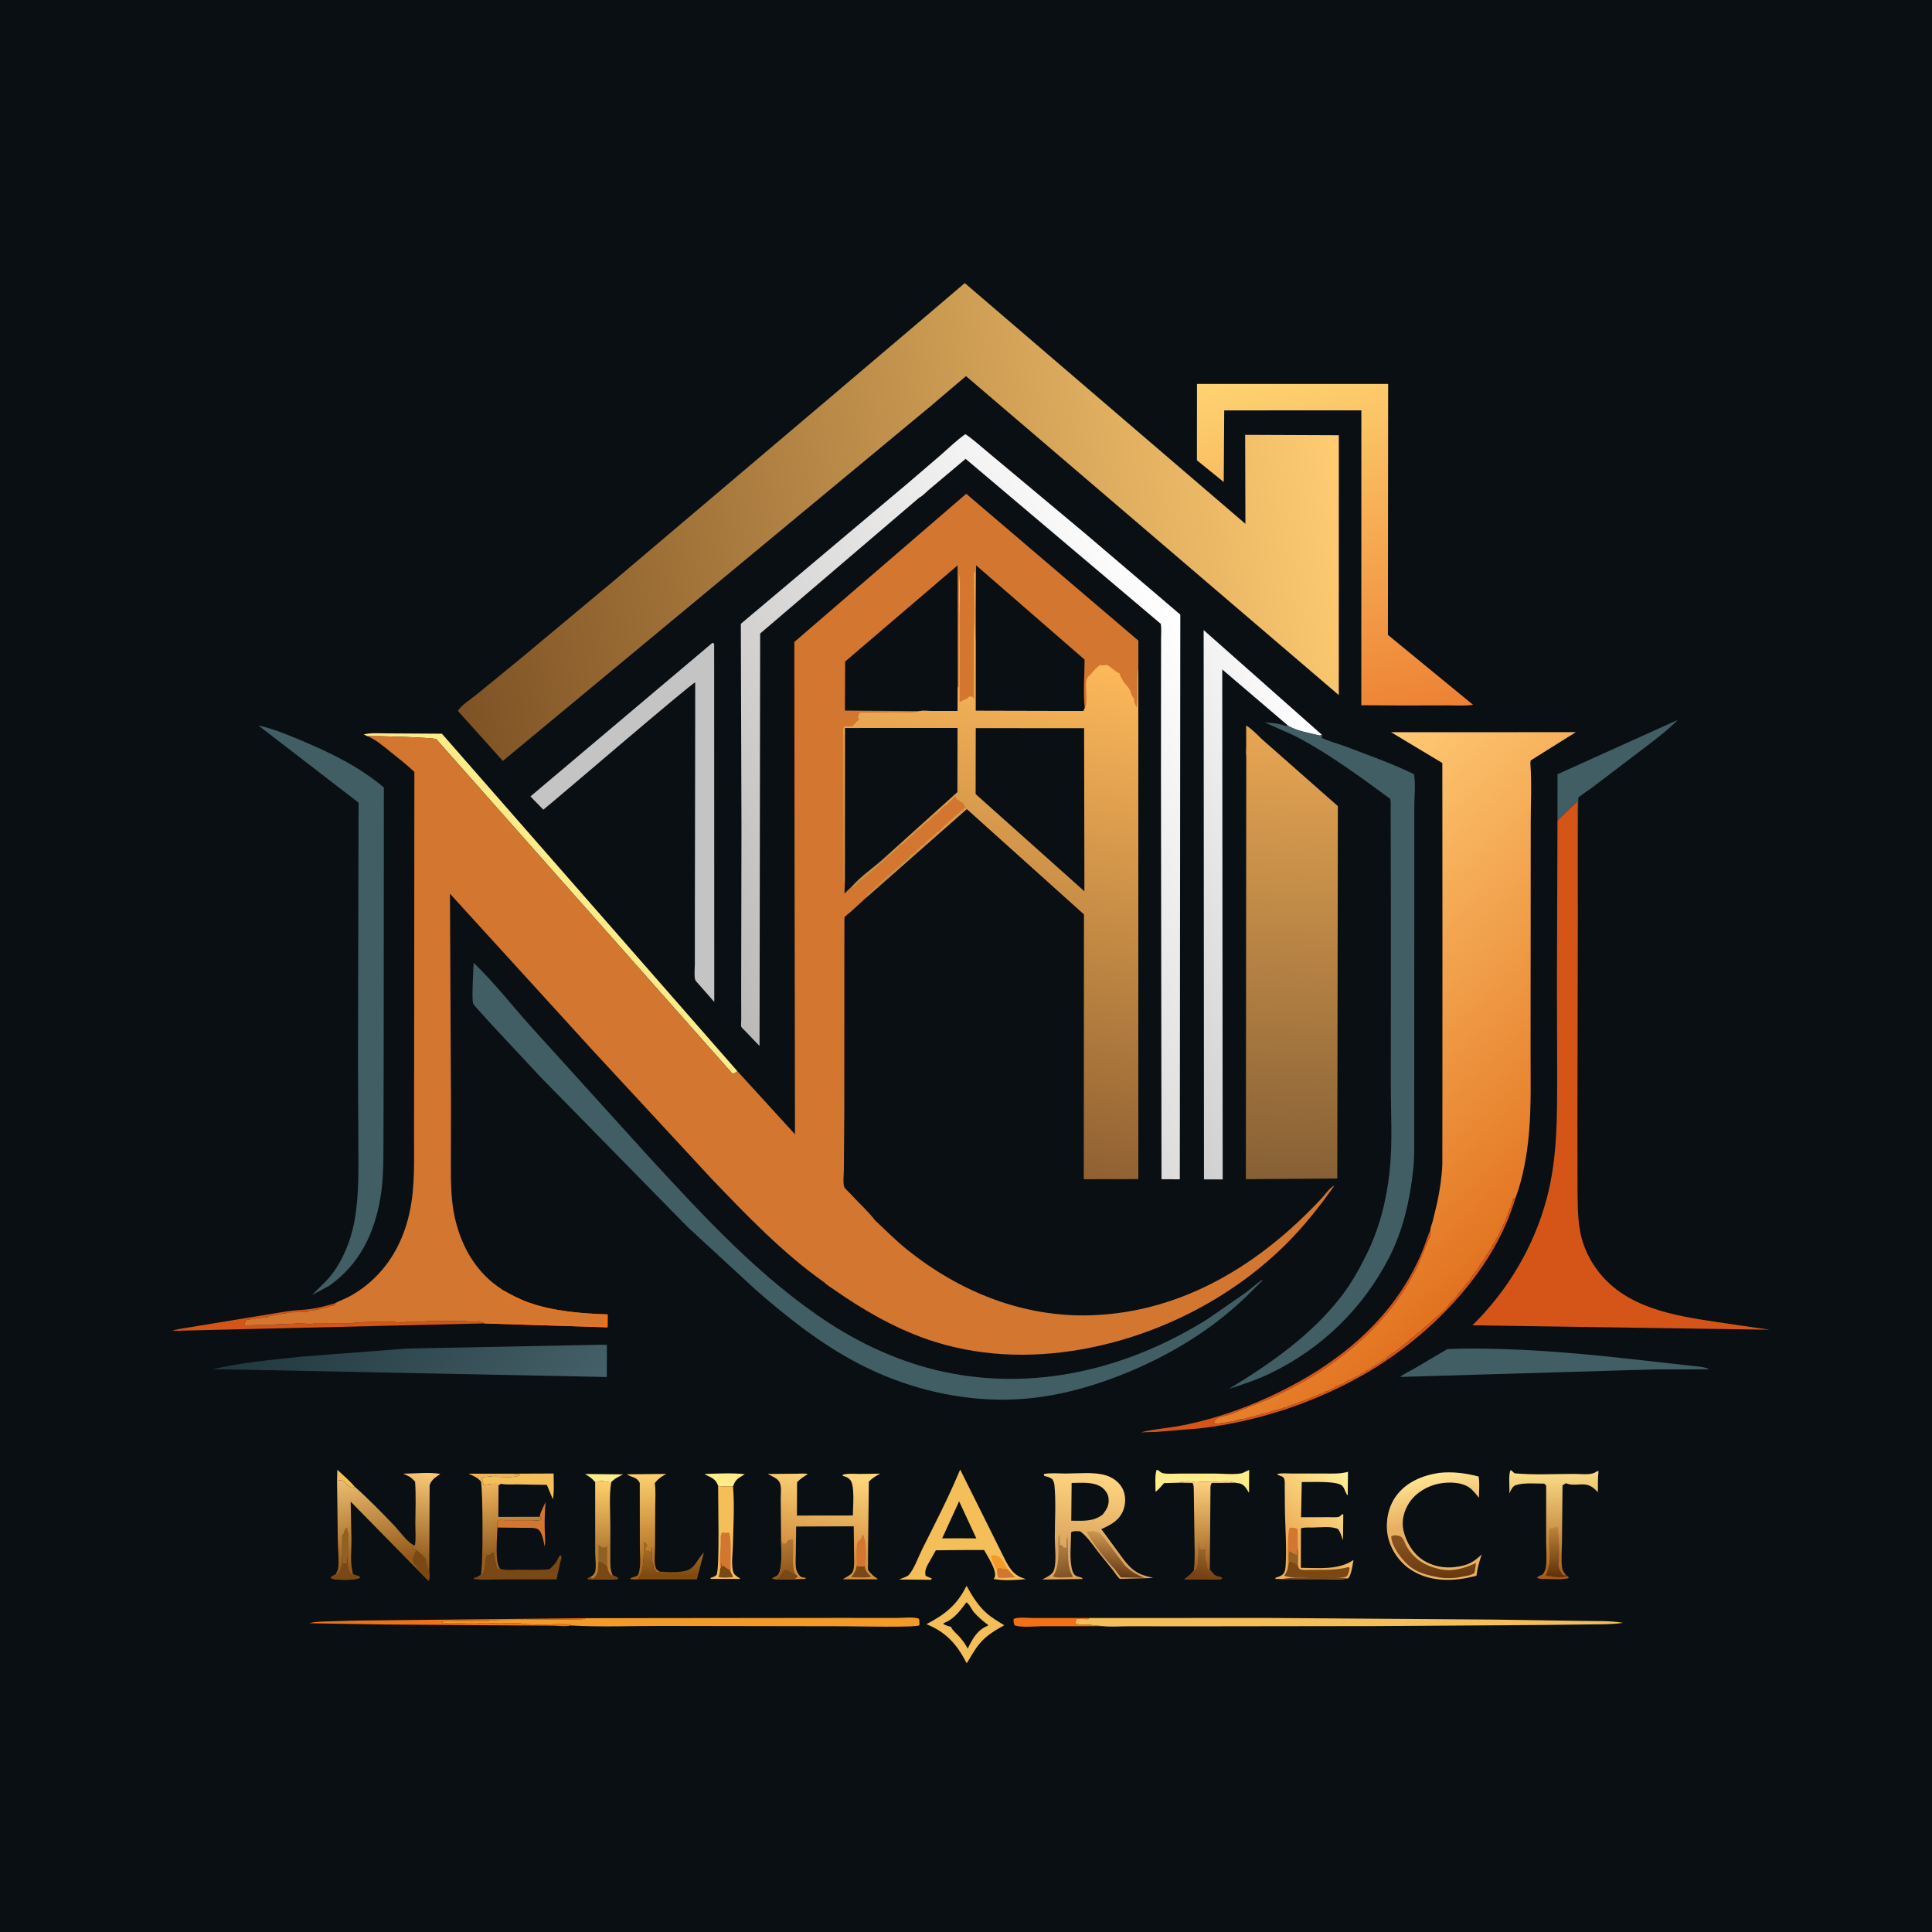
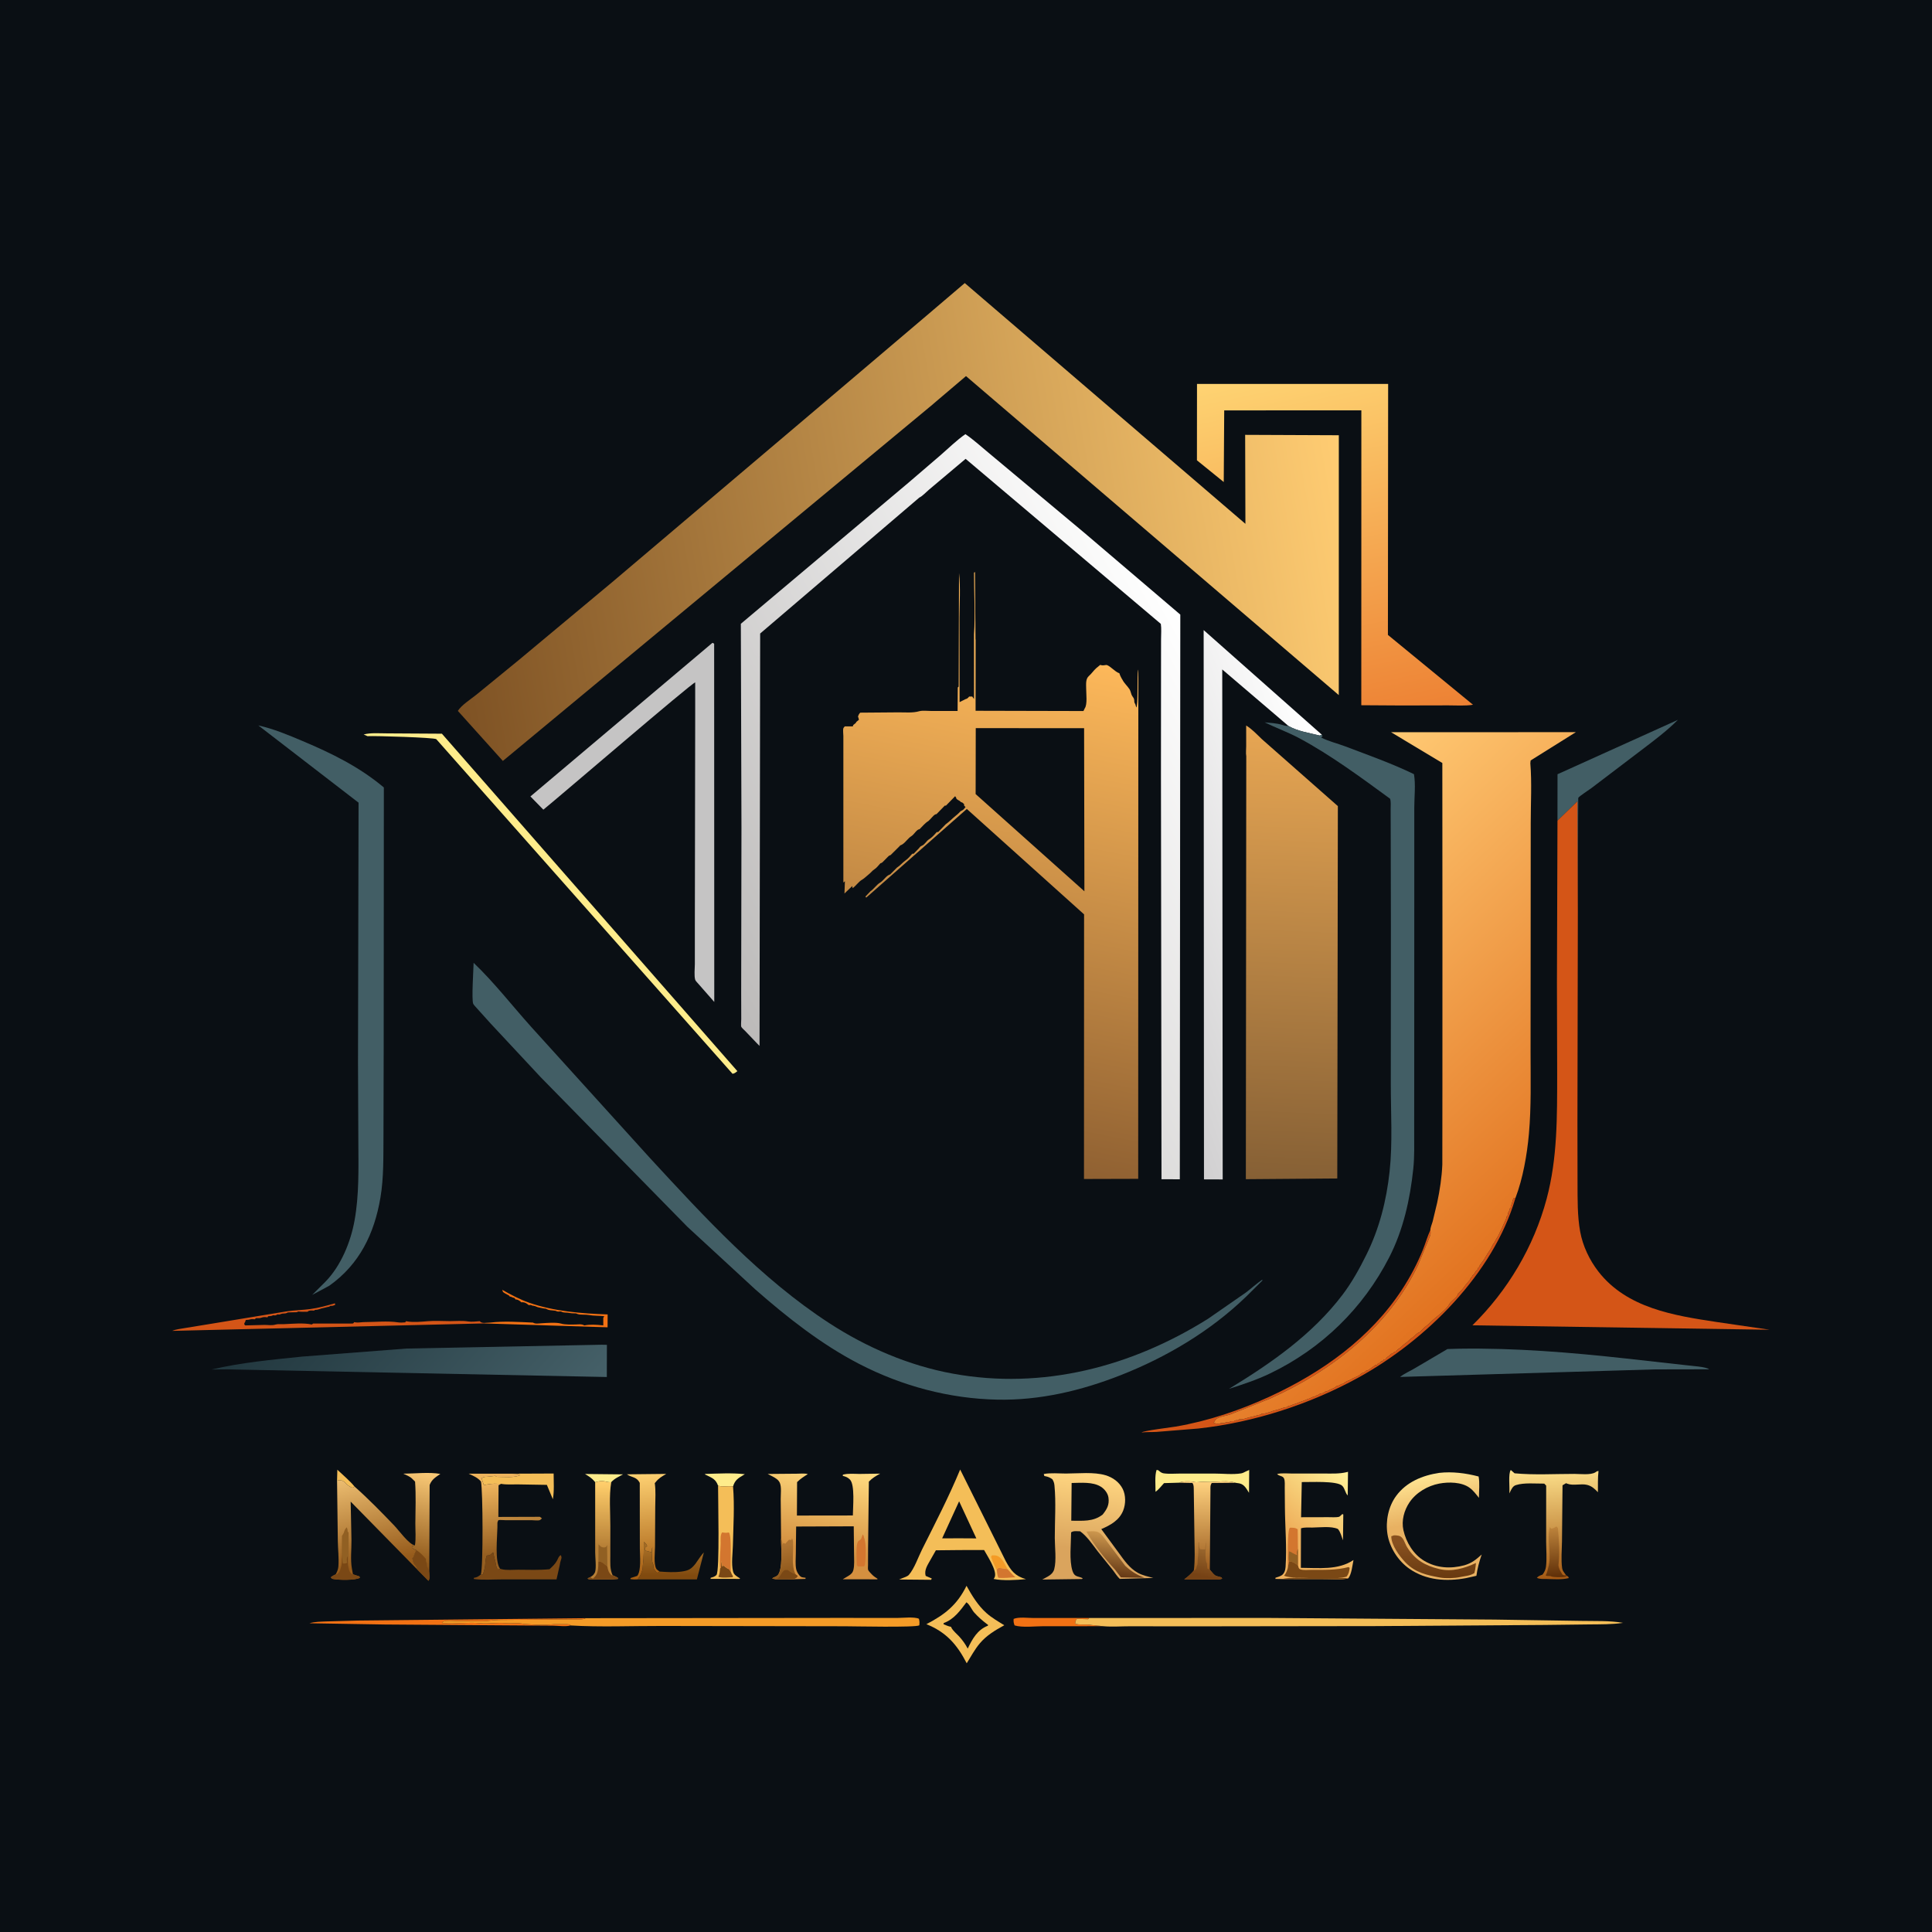
<svg xmlns="http://www.w3.org/2000/svg" version="1.1" style="display: block;" viewBox="0 0 2048 2048" width="1024" height="1024">
  <defs>
    <linearGradient id="Gradient1" gradientUnits="userSpaceOnUse" x1="708.484" y1="1670.17" x2="708.636" y2="1644.14">
      <stop class="stop0" offset="0" stop-opacity="1" stop-color="rgb(128,74,15)" />
      <stop class="stop1" offset="1" stop-opacity="1" stop-color="rgb(163,107,36)" />
    </linearGradient>
    <linearGradient id="Gradient2" gradientUnits="userSpaceOnUse" x1="690.247" y1="1671.89" x2="681.602" y2="1561.17">
      <stop class="stop0" offset="0" stop-opacity="1" stop-color="rgb(164,92,17)" />
      <stop class="stop1" offset="1" stop-opacity="1" stop-color="rgb(255,210,115)" />
    </linearGradient>
    <linearGradient id="Gradient3" gradientUnits="userSpaceOnUse" x1="432.503" y1="1660.67" x2="452.821" y2="1559.75">
      <stop class="stop0" offset="0" stop-opacity="1" stop-color="rgb(136,81,21)" />
      <stop class="stop1" offset="1" stop-opacity="1" stop-color="rgb(251,203,120)" />
    </linearGradient>
    <linearGradient id="Gradient4" gradientUnits="userSpaceOnUse" x1="639.421" y1="1640.02" x2="638.367" y2="1571.93">
      <stop class="stop0" offset="0" stop-opacity="1" stop-color="rgb(182,127,54)" />
      <stop class="stop1" offset="1" stop-opacity="1" stop-color="rgb(255,206,107)" />
    </linearGradient>
    <linearGradient id="Gradient5" gradientUnits="userSpaceOnUse" x1="524.785" y1="1646.67" x2="514.83" y2="1573.24">
      <stop class="stop0" offset="0" stop-opacity="1" stop-color="rgb(150,95,33)" />
      <stop class="stop1" offset="1" stop-opacity="1" stop-color="rgb(238,180,93)" />
    </linearGradient>
    <linearGradient id="Gradient6" gradientUnits="userSpaceOnUse" x1="1281.29" y1="1663.46" x2="1277.96" y2="1569.97">
      <stop class="stop0" offset="0" stop-opacity="1" stop-color="rgb(156,93,31)" />
      <stop class="stop1" offset="1" stop-opacity="1" stop-color="rgb(255,210,127)" />
    </linearGradient>
    <linearGradient id="Gradient7" gradientUnits="userSpaceOnUse" x1="1272.77" y1="1670.26" x2="1278.66" y2="1643.36">
      <stop class="stop0" offset="0" stop-opacity="1" stop-color="rgb(118,66,21)" />
      <stop class="stop1" offset="1" stop-opacity="1" stop-color="rgb(152,101,44)" />
    </linearGradient>
    <linearGradient id="Gradient8" gradientUnits="userSpaceOnUse" x1="1653.5" y1="1673.09" x2="1646.06" y2="1555.16">
      <stop class="stop0" offset="0" stop-opacity="1" stop-color="rgb(164,89,20)" />
      <stop class="stop1" offset="1" stop-opacity="1" stop-color="rgb(255,227,141)" />
    </linearGradient>
    <linearGradient id="Gradient9" gradientUnits="userSpaceOnUse" x1="1649.15" y1="1671.82" x2="1644.65" y2="1617.78">
      <stop class="stop0" offset="0" stop-opacity="1" stop-color="rgb(95,47,8)" />
      <stop class="stop1" offset="1" stop-opacity="1" stop-color="rgb(192,134,61)" />
    </linearGradient>
    <linearGradient id="Gradient10" gradientUnits="userSpaceOnUse" x1="401.645" y1="1656.22" x2="382.283" y2="1564.11">
      <stop class="stop0" offset="0" stop-opacity="1" stop-color="rgb(150,91,27)" />
      <stop class="stop1" offset="1" stop-opacity="1" stop-color="rgb(236,189,112)" />
    </linearGradient>
    <linearGradient id="Gradient11" gradientUnits="userSpaceOnUse" x1="1521.69" y1="1610.88" x2="1513.17" y2="1564.44">
      <stop class="stop0" offset="0" stop-opacity="1" stop-color="rgb(232,177,98)" />
      <stop class="stop1" offset="1" stop-opacity="1" stop-color="rgb(255,228,146)" />
    </linearGradient>
    <linearGradient id="Gradient12" gradientUnits="userSpaceOnUse" x1="1521.11" y1="1670.7" x2="1520.1" y2="1634.84">
      <stop class="stop0" offset="0" stop-opacity="1" stop-color="rgb(106,59,17)" />
      <stop class="stop1" offset="1" stop-opacity="1" stop-color="rgb(135,80,31)" />
    </linearGradient>
    <linearGradient id="Gradient13" gradientUnits="userSpaceOnUse" x1="1369.09" y1="1619.42" x2="1422.03" y2="1558.54">
      <stop class="stop0" offset="0" stop-opacity="1" stop-color="rgb(239,177,93)" />
      <stop class="stop1" offset="1" stop-opacity="1" stop-color="rgb(255,240,150)" />
    </linearGradient>
    <linearGradient id="Gradient14" gradientUnits="userSpaceOnUse" x1="861.572" y1="1643.18" x2="877.968" y2="1556.78">
      <stop class="stop0" offset="0" stop-opacity="1" stop-color="rgb(212,144,64)" />
      <stop class="stop1" offset="1" stop-opacity="1" stop-color="rgb(255,217,126)" />
    </linearGradient>
    <linearGradient id="Gradient15" gradientUnits="userSpaceOnUse" x1="838.272" y1="1664.19" x2="831.423" y2="1638.42">
      <stop class="stop0" offset="0" stop-opacity="1" stop-color="rgb(146,91,30)" />
      <stop class="stop1" offset="1" stop-opacity="1" stop-color="rgb(174,115,49)" />
    </linearGradient>
    <linearGradient id="Gradient16" gradientUnits="userSpaceOnUse" x1="1144.7" y1="1642.22" x2="1154.68" y2="1562.58">
      <stop class="stop0" offset="0" stop-opacity="1" stop-color="rgb(218,164,93)" />
      <stop class="stop1" offset="1" stop-opacity="1" stop-color="rgb(255,214,129)" />
    </linearGradient>
    <linearGradient id="Gradient17" gradientUnits="userSpaceOnUse" x1="1127.17" y1="1670.87" x2="1123.71" y2="1643.54">
      <stop class="stop0" offset="0" stop-opacity="1" stop-color="rgb(131,83,37)" />
      <stop class="stop1" offset="1" stop-opacity="1" stop-color="rgb(167,121,64)" />
    </linearGradient>
    <linearGradient id="Gradient18" gradientUnits="userSpaceOnUse" x1="1177.81" y1="1669.49" x2="1184.2" y2="1626.45">
      <stop class="stop0" offset="0" stop-opacity="1" stop-color="rgb(102,58,22)" />
      <stop class="stop1" offset="1" stop-opacity="1" stop-color="rgb(206,152,78)" />
    </linearGradient>
    <linearGradient id="Gradient19" gradientUnits="userSpaceOnUse" x1="336.835" y1="1343.96" x2="560.638" y2="1546.01">
      <stop class="stop0" offset="0" stop-opacity="1" stop-color="rgb(34,56,63)" />
      <stop class="stop1" offset="1" stop-opacity="1" stop-color="rgb(69,96,104)" />
    </linearGradient>
    <linearGradient id="Gradient20" gradientUnits="userSpaceOnUse" x1="1184.89" y1="997.334" x2="1441.81" y2="901.52">
      <stop class="stop0" offset="0" stop-opacity="1" stop-color="rgb(209,208,209)" />
      <stop class="stop1" offset="1" stop-opacity="1" stop-color="rgb(255,255,255)" />
    </linearGradient>
    <linearGradient id="Gradient21" gradientUnits="userSpaceOnUse" x1="1445.06" y1="768.408" x2="1364.14" y2="388.381">
      <stop class="stop0" offset="0" stop-opacity="1" stop-color="rgb(237,130,52)" />
      <stop class="stop1" offset="1" stop-opacity="1" stop-color="rgb(254,211,114)" />
    </linearGradient>
    <linearGradient id="Gradient22" gradientUnits="userSpaceOnUse" x1="771.584" y1="1062.76" x2="1309.66" y2="755.468">
      <stop class="stop0" offset="0" stop-opacity="1" stop-color="rgb(188,186,185)" />
      <stop class="stop1" offset="1" stop-opacity="1" stop-color="rgb(255,255,255)" />
    </linearGradient>
    <linearGradient id="Gradient23" gradientUnits="userSpaceOnUse" x1="1358.7" y1="1250.6" x2="1379.05" y2="771.465">
      <stop class="stop0" offset="0" stop-opacity="1" stop-color="rgb(134,96,53)" />
      <stop class="stop1" offset="1" stop-opacity="1" stop-color="rgb(231,166,83)" />
    </linearGradient>
    <linearGradient id="Gradient24" gradientUnits="userSpaceOnUse" x1="1624.75" y1="1298.79" x2="1293.55" y2="948.52">
      <stop class="stop0" offset="0" stop-opacity="1" stop-color="rgb(226,115,32)" />
      <stop class="stop1" offset="1" stop-opacity="1" stop-color="rgb(255,201,115)" />
    </linearGradient>
    <linearGradient id="Gradient25" gradientUnits="userSpaceOnUse" x1="467.668" y1="647.894" x2="1421.64" y2="483.076">
      <stop class="stop0" offset="0" stop-opacity="1" stop-color="rgb(126,82,36)" />
      <stop class="stop1" offset="1" stop-opacity="1" stop-color="rgb(255,204,114)" />
    </linearGradient>
    <linearGradient id="Gradient26" gradientUnits="userSpaceOnUse" x1="1012.9" y1="1220.03" x2="1115.81" y2="693.028">
      <stop class="stop0" offset="0" stop-opacity="1" stop-color="rgb(144,97,50)" />
      <stop class="stop1" offset="1" stop-opacity="1" stop-color="rgb(253,184,90)" />
    </linearGradient>
  </defs>
-   <path transform="translate(0,0)" fill="rgb(10,15,20)" d="M -0 -0 L 2048 0 L 2048 2048 L -0 2048 L -0 -0 z" />
+   <path transform="translate(0,0)" fill="rgb(10,15,20)" d="M -0 -0 L 2048 0 L 2048 2048 L -0 2048 L -0 -0 " />
  <path transform="translate(0,0)" fill="rgb(244,190,88)" d="M 357.292 1569.64 L 357.577 1557.95 C 363.626 1563.71 370.584 1569.4 375.865 1575.83 C 374.135 1577 375.088 1576.61 373 1577 C 370.951 1575.89 369.032 1574.84 367.333 1573.22 C 366.28 1572.22 365.174 1570.85 363.914 1570.1 C 361.735 1568.81 359.58 1569 357.292 1569.64 z" />
  <path transform="translate(0,0)" fill="rgb(254,236,139)" d="M 630.905 1571.18 L 630.292 1570.41 C 627.351 1566.85 624.022 1564.83 620.148 1562.48 L 660.434 1562.9 C 656.133 1565.23 651.205 1567.4 647.941 1571.13 C 644.643 1571.59 641.777 1570.13 638.5 1569.95 C 636.138 1569.83 633.179 1570.67 630.905 1571.18 z" />
  <path transform="translate(0,0)" fill="rgb(254,236,139)" d="M 761.176 1574.93 C 758.868 1568.2 755.105 1566.75 748.934 1563.75 L 747.443 1563.03 L 747.33 1562.45 C 761.141 1562.04 775.857 1561.2 789.579 1562.69 L 788.298 1563.45 C 782.398 1567 779.076 1568.92 777.056 1575.71 C 771.833 1574.95 766.153 1576.39 761.176 1574.93 z" />
-   <path transform="translate(0,0)" fill="rgb(211,118,47)" d="M 572.265 1607.88 L 572.311 1606.96 C 572.928 1602.55 576.481 1596.49 578.343 1592.31 C 577.588 1601.64 577.197 1610.78 577.371 1620.15 C 577.484 1626.28 578.443 1633.48 577.407 1639.45 C 576.082 1633.93 575.052 1623.87 569.873 1620.91 C 566.904 1619.22 561.287 1619.69 557.858 1619.59 L 527.262 1619.27 L 527.293 1614 C 527.376 1613.6 528.025 1611.63 528.341 1611.5 C 529.623 1610.96 534.815 1611.5 536.427 1611.5 L 563.915 1611.49 C 565.791 1611.49 570.376 1612.05 572 1611.49 C 573.005 1611.15 573.66 1610.16 574.49 1609.5 L 572.265 1607.88 z" />
  <path transform="translate(0,0)" fill="rgb(241,113,20)" d="M 1169.31 1723.84 L 1106.27 1723.85 C 1097.53 1723.82 1083.64 1725.55 1075.5 1723.01 C 1074.53 1720.4 1074.24 1718.87 1074.5 1716.09 C 1079.95 1713.8 1089.78 1715.18 1095.98 1715.15 L 1154.63 1715.14 L 1153.46 1716.41 L 1141.59 1716.05 C 1140.01 1717.67 1140.17 1718.85 1139.71 1721.02 C 1143.05 1722.93 1152.41 1721.36 1157 1722.57 L 1169.31 1723.84 z" />
  <path transform="translate(0,0)" fill="rgb(244,190,88)" d="M 541.487 1562.17 L 586.886 1561.98 C 586.891 1570.88 587.642 1580.52 586.048 1589.28 L 579.703 1574.03 L 548.548 1573.51 C 542.903 1573.48 536.667 1573.98 531.155 1572.93 L 528 1572.87 C 522.706 1572.45 518.123 1573.24 512.912 1574.25 L 510.492 1567.05 C 513.204 1564.93 515.651 1565.73 519.005 1565.18 L 525 1564.49 L 526.5 1565.49 C 532.923 1565.46 546.37 1566.9 551.49 1563.5 C 549.162 1562.03 544.278 1562.36 541.487 1562.17 z" />
  <path transform="translate(0,0)" fill="url(#Gradient1)" d="M 675.895 1674.25 C 677.607 1671.84 679.055 1669.83 679.999 1667 L 680.49 1665.5 C 681.508 1662.96 681.127 1661.59 681.49 1659 C 682.618 1650.96 682.35 1642.65 682.478 1634.5 C 684.547 1635.65 685.017 1636.78 686.032 1638.87 C 684.5 1639.89 684.304 1639.83 683.389 1641.56 L 684.049 1643.7 L 690.75 1645.51 C 690.882 1643.61 691.09 1641.86 691.5 1640 C 691.482 1644.4 690.339 1653.82 692.044 1657.55 C 692.738 1659.07 692.55 1658.12 692.581 1660.37 C 692.62 1663.31 694.569 1665.17 696.487 1667.3 L 699.163 1665.9 C 706.879 1666.48 714.824 1666.99 722.5 1665.92 C 729.598 1664.92 732.639 1663.52 737.246 1657.6 L 739.03 1655.01 C 741.25 1651.69 743.47 1648.59 746.121 1645.6 L 738.733 1674.23 L 675.895 1674.25 z" />
  <path transform="translate(0,0)" fill="rgb(254,236,139)" d="M 1250.28 1571.71 L 1233.92 1572.17 C 1231.14 1575.18 1228.26 1579.06 1224.89 1581.36 C 1225.02 1574.56 1223.87 1564.43 1226.04 1558.15 C 1228.43 1558.63 1227.27 1558.12 1229.24 1559.7 C 1230.62 1560.8 1231.85 1561.56 1233.66 1561.82 C 1239.37 1562.63 1245.85 1562.01 1251.67 1562.03 L 1286.69 1562.03 C 1295.61 1562.01 1306.79 1563.29 1315.5 1561.87 C 1317.49 1561.55 1318.76 1560.75 1320.5 1559.88 L 1322.67 1558.92 L 1324.21 1558.21 L 1324.01 1582.45 C 1321.27 1578.19 1319.13 1573.5 1313.72 1572.43 L 1310.12 1571.89 L 1309.6 1571.79 C 1302.33 1569 1290.74 1570.82 1283 1571.01 C 1279.84 1571.09 1276.66 1570.68 1273.5 1570.82 C 1270.94 1570.93 1268.53 1571.6 1266.01 1571 L 1264.5 1570.61 C 1261.46 1570.15 1252.43 1569.86 1250.28 1571.71 z" />
  <path transform="translate(0,0)" fill="rgb(212,85,23)" d="M 513.389 1402.87 L 182.535 1410.78 C 186.693 1409.03 191.875 1408.56 196.334 1407.74 L 223.72 1403.28 L 304.13 1390.06 C 312.322 1388.83 320.729 1388.76 328.969 1387.64 C 337.821 1386.45 346.319 1384.07 354.889 1381.61 L 355.436 1382.98 C 353.347 1384.13 352.624 1384.33 350.25 1384.25 C 348.577 1385.44 348.98 1385.14 347 1385.5 C 345.521 1385.77 344.609 1386.28 343 1386.5 C 339.73 1386.95 337.751 1388.59 334 1388.5 L 333 1389.24 L 331.688 1389.23 C 329.471 1389.23 327.617 1388.89 326 1390.49 C 322.786 1390.51 319.436 1390.7 316.25 1390.25 L 314.5 1391 L 306.406 1391.2 C 303.918 1391.2 306.043 1391.11 303.5 1392 C 302.007 1392.52 300.468 1392.24 299 1392.5 L 297.516 1393.01 C 295.5 1393.68 296.457 1393.55 294.25 1393.25 C 292.672 1394.12 292.559 1394.48 290.734 1394.32 C 288.043 1394.09 290.44 1394.22 287.5 1395 L 284.25 1395.25 L 283.5 1396.49 L 282 1396.24 C 279.566 1396.03 278.684 1396.27 276.5 1397 C 275.017 1397.49 273.041 1397.26 271.495 1397.25 L 270 1398.49 L 268.156 1398.32 C 266.19 1398.16 265.345 1398.62 263.5 1399 L 260.495 1399.25 L 259.995 1400.99 L 258.995 1402.75 L 258.995 1404.01 L 260 1405 L 280.466 1404.46 C 285.224 1404.47 287.865 1405.31 292.5 1404 C 294.715 1403.38 298.207 1403.79 300.567 1403.69 C 309.598 1403.3 321.797 1402.1 330.5 1404 L 332 1403 L 372.5 1403 C 374.789 1402.99 374.274 1403.04 375.5 1401.51 L 376.812 1401.79 C 379.712 1402.26 383.342 1401.47 386.421 1401.47 C 397.657 1401.45 411.012 1400.03 422 1401.76 C 424.512 1402.15 426.983 1401.91 429.505 1401.75 L 430.5 1400.51 L 431.62 1400.76 C 438.433 1401.87 446.665 1401.1 453.5 1400.51 C 461.102 1399.85 469.297 1400.45 476.952 1400.45 C 483.036 1400.45 490.031 1399.79 496 1400.77 C 499.953 1401.41 504.487 1400.84 508.5 1400.51 C 510.323 1402.22 510.741 1402.05 513.266 1402.34 L 513.389 1402.87 z" />
  <path transform="translate(0,0)" fill="rgb(122,72,21)" d="M 509.7 1669.01 C 510.777 1669.5 510.044 1669.28 511.989 1668.99 L 513.49 1663.5 C 515.018 1658.57 513.87 1654.03 516.007 1648.98 C 519.687 1648.79 520.227 1647.93 522.75 1645.49 L 524.609 1653.61 C 525.116 1655.28 524.991 1654.64 525.299 1656.28 L 525.769 1658.78 L 526.031 1659.99 C 526.399 1661.83 526.767 1662.44 528.046 1663.84 L 530.163 1662.94 L 531.777 1663.4 C 536.804 1664.73 543.796 1663.96 549.046 1663.97 C 560.093 1663.99 571.527 1664.55 582.515 1663.43 C 585.704 1660.48 588.551 1657.9 590.602 1654 C 591.711 1651.89 592.297 1649.49 594.5 1648.51 C 595.687 1651.08 595.25 1651.7 594.372 1654.4 C 593.869 1655.95 593.633 1657.41 593.364 1659.01 L 589.941 1674.25 L 531.744 1674.24 C 522.175 1674.23 511.544 1675.12 502.109 1673.77 L 502.51 1672.5 L 504.024 1672.23 C 506.323 1671.77 507.906 1670.43 509.7 1669.01 z" />
  <path transform="translate(0,0)" fill="rgb(241,113,20)" d="M 604.718 1723.06 C 600.423 1724.53 591.068 1723.31 586.24 1723.28 L 531.382 1722.91 L 407.677 1722.04 L 328 1720.71 C 333.85 1719.03 339.947 1719.06 345.992 1718.78 L 379.211 1717.85 L 620.722 1715.34 C 618.164 1717.53 606.892 1716.47 602.928 1716.62 L 528.948 1717.19 C 522.916 1717.33 517.151 1718.52 511.166 1718.54 L 483.928 1718.32 C 480.782 1718.26 473.334 1717.59 470.395 1718.7 C 469.548 1719.02 469.016 1719.87 468.326 1720.46 L 469.5 1720.51 L 470.98 1720.65 C 483.397 1721.52 496.311 1719.42 508.75 1720.64 C 517.551 1721.51 526.853 1719.77 535.75 1720.64 C 542.696 1721.32 548.611 1719.8 555.5 1721.51 L 562.25 1721.89 C 570.024 1722.65 579.228 1722.45 587 1721.76 L 600.524 1721.73 C 601.976 1721.73 603.2 1721.93 604.609 1722.23 L 604.718 1723.06 z" />
  <path transform="translate(0,0)" fill="url(#Gradient2)" d="M 678.182 1571.9 C 674.734 1565.28 669.992 1566.5 664.501 1562.84 L 706.231 1562.4 C 701.821 1565.02 698.28 1566.94 695.085 1571.04 L 694.086 1572.18 C 695.286 1580.36 694.624 1589.11 694.58 1597.39 L 694.344 1639.71 C 694.313 1645.92 692.76 1657.81 695.781 1663.08 C 696.244 1663.89 698.364 1665.23 699.163 1665.9 L 696.487 1667.3 C 694.569 1665.17 692.62 1663.31 692.581 1660.37 C 692.55 1658.12 692.738 1659.07 692.044 1657.55 C 690.339 1653.82 691.482 1644.4 691.5 1640 C 691.09 1641.86 690.882 1643.61 690.75 1645.51 L 684.049 1643.7 L 683.389 1641.56 C 684.304 1639.83 684.5 1639.89 686.032 1638.87 C 685.017 1636.78 684.547 1635.65 682.478 1634.5 C 682.35 1642.65 682.618 1650.96 681.49 1659 C 681.127 1661.59 681.508 1662.96 680.49 1665.5 L 679.999 1667 C 679.055 1669.83 677.607 1671.84 675.895 1674.25 C 673.19 1674.33 670.85 1674.31 668.16 1673.88 L 668.5 1672.78 L 675.5 1670.51 C 679.983 1665 678.261 1648.68 678.268 1641.5 L 678.182 1571.9 z" />
  <path transform="translate(0,0)" fill="rgb(244,190,88)" d="M 761.176 1574.93 C 766.153 1576.39 771.833 1574.95 777.056 1575.71 C 778.759 1596.07 777.363 1617.99 776.881 1638.46 C 776.684 1646.83 775.088 1657.37 777.004 1665.5 C 777.867 1669.16 780.169 1670.45 783.17 1672.33 L 784.5 1673.13 L 784 1673.71 L 753.18 1673.7 L 753.371 1672.5 C 755.709 1671.82 757.69 1671.4 759.454 1669.59 C 763.086 1665.87 761.101 1586.69 761.176 1574.93 z" />
  <path transform="translate(0,0)" fill="rgb(122,72,21)" d="M 763.343 1662.72 L 764.329 1661 L 764.646 1654.51 L 765.75 1660.51 L 767 1659.51 L 768.322 1660.66 C 769.793 1661.91 771.25 1662.72 773 1663.54 L 774.829 1666.5 C 775.27 1668.16 776.217 1669.51 777.079 1671 L 776.5 1671.96 C 771.958 1672.07 765.771 1673.01 761.5 1671.51 C 762.859 1668.65 763.022 1665.82 763.343 1662.72 z" />
  <path transform="translate(0,0)" fill="rgb(211,118,47)" d="M 763.343 1662.72 C 762.57 1654.01 763.718 1644.74 763.945 1635.96 C 764.037 1632.4 763.299 1627.12 765.5 1624.38 L 767.299 1624.66 C 769.222 1624.94 770.785 1624.82 772.708 1624.5 C 776.044 1629.2 773.805 1658.78 774.829 1666.5 L 773 1663.54 C 771.25 1662.72 769.793 1661.91 768.322 1660.66 L 767 1659.51 L 765.75 1660.51 L 764.646 1654.51 L 764.329 1661 L 763.343 1662.72 z" />
  <path transform="translate(0,0)" fill="url(#Gradient3)" d="M 439.994 1570.57 L 436.96 1567.56 C 434.56 1565.08 430.593 1563.62 427.501 1562.16 C 439.684 1562.11 454.992 1560.28 466.791 1562.43 C 461.755 1565.95 457.739 1568.17 455.432 1574.14 L 455.06 1667.09 C 455.118 1669.77 455.876 1673.73 454.169 1675.73 L 442.615 1664.04 C 442.018 1661.99 441.656 1660.97 440.212 1659.33 C 438.121 1656.96 437.915 1655.02 437.186 1652 C 437.642 1651.44 438.228 1650.8 438.5 1650.13 C 439.581 1647.49 439.893 1645.79 441.442 1643.24 C 439.222 1642.72 438.221 1641.99 436.51 1640.5 L 437.005 1639.01 L 439.852 1638.14 C 441.067 1630.97 440.23 1622.25 440.285 1614.92 C 440.395 1600.2 441.049 1585.25 439.994 1570.57 z" />
  <path transform="translate(0,0)" fill="rgb(122,72,21)" d="M 441.442 1643.24 C 445.569 1645.76 448.329 1648.94 451.514 1652.5 C 451.55 1654.7 451.289 1655.07 452.51 1657 L 452.555 1658.88 C 452.634 1661 453.128 1661.21 454 1663 L 455.06 1667.09 C 455.118 1669.77 455.876 1673.73 454.169 1675.73 L 442.615 1664.04 C 442.018 1661.99 441.656 1660.97 440.212 1659.33 C 438.121 1656.96 437.915 1655.02 437.186 1652 C 437.642 1651.44 438.228 1650.8 438.5 1650.13 C 439.581 1647.49 439.893 1645.79 441.442 1643.24 z" />
  <path transform="translate(0,0)" fill="url(#Gradient4)" d="M 630.905 1571.18 C 633.179 1570.67 636.138 1569.83 638.5 1569.95 C 641.777 1570.13 644.643 1571.59 647.941 1571.13 C 645.48 1585.87 647.026 1603 647.004 1618 L 646.992 1649.2 C 646.999 1656.41 646.31 1663.18 649.431 1669.9 C 651.423 1670.54 653.072 1671.49 654.892 1672.5 L 654.995 1673.78 C 647.203 1674.6 639.164 1674.23 631.332 1674.21 C 628.655 1674.21 625.201 1674.75 622.813 1673.5 C 623.824 1672.68 624.305 1672.18 625.595 1671.87 C 626.599 1671.24 627.873 1670.56 628.714 1669.69 C 629.298 1669.08 630.579 1667.2 630.793 1666.5 C 632.282 1661.62 630.907 1650.85 630.918 1645.44 L 630.905 1571.18 z" />
  <path transform="translate(0,0)" fill="rgb(145,96,35)" d="M 634.288 1655.34 L 634.488 1637.06 C 636.271 1639.01 637.355 1640.35 640.289 1640.35 C 641.456 1640.36 642.398 1640.01 643 1639 L 643.51 1637.5 L 643.864 1660.64 C 640.966 1658.31 638.182 1654.93 634.288 1655.34 z" />
  <path transform="translate(0,0)" fill="rgb(122,72,21)" d="M 634.288 1655.34 C 638.182 1654.93 640.966 1658.31 643.864 1660.64 C 644.4 1664.41 645.276 1666.98 648.12 1669.72 L 649.431 1669.9 C 651.423 1670.54 653.072 1671.49 654.892 1672.5 L 654.995 1673.78 C 647.203 1674.6 639.164 1674.23 631.332 1674.21 C 628.655 1674.21 625.201 1674.75 622.813 1673.5 C 623.824 1672.68 624.305 1672.18 625.595 1671.87 L 628.509 1673.41 L 629.912 1672.11 C 634.54 1667.74 634.127 1661.26 634.288 1655.34 z" />
  <path transform="translate(0,0)" fill="url(#Gradient5)" d="M 509.7 1669.01 C 512.253 1662.34 511.9 1579.45 509.837 1570.5 C 506.453 1566.29 501.585 1564.42 496.822 1562.18 L 541.487 1562.17 C 544.278 1562.36 549.162 1562.03 551.49 1563.5 C 546.37 1566.9 532.923 1565.46 526.5 1565.49 L 525 1564.49 L 519.005 1565.18 C 515.651 1565.73 513.204 1564.93 510.492 1567.05 L 512.912 1574.25 C 518.123 1573.24 522.706 1572.45 528 1572.87 L 531.155 1572.93 L 528.49 1574.5 L 528.284 1608.02 L 572.265 1607.88 L 574.49 1609.5 C 573.66 1610.16 573.005 1611.15 572 1611.49 C 570.376 1612.05 565.791 1611.49 563.915 1611.49 L 536.427 1611.5 C 534.815 1611.5 529.623 1610.96 528.341 1611.5 C 528.025 1611.63 527.376 1613.6 527.293 1614 L 527.262 1619.27 C 527.188 1628.6 524.246 1655.89 530.163 1662.94 L 528.046 1663.84 C 526.767 1662.44 526.399 1661.83 526.031 1659.99 L 525.769 1658.78 L 525.299 1656.28 C 524.991 1654.64 525.116 1655.28 524.609 1653.61 L 522.75 1645.49 C 520.227 1647.93 519.687 1648.79 516.007 1648.98 C 513.87 1654.03 515.018 1658.57 513.49 1663.5 L 511.989 1668.99 C 510.044 1669.28 510.777 1669.5 509.7 1669.01 z" />
  <path transform="translate(0,0)" fill="rgb(212,85,23)" d="M 1516.26 1303.9 C 1516.54 1306.57 1516.7 1308.28 1515.66 1310.79 L 1503 1341.39 C 1472.16 1406.64 1410.52 1454.06 1345.83 1482.75 L 1304.75 1499.15 C 1300.39 1500.74 1295.19 1501.23 1291.1 1503.1 C 1288.47 1504.3 1287.76 1505.87 1286.59 1508.37 C 1288.58 1508.87 1290.45 1509.3 1292.5 1509.51 C 1294.08 1507.93 1295.83 1508.51 1298 1508.51 C 1300.05 1507.14 1300.62 1507.51 1303 1507.51 C 1305.05 1506.14 1305.62 1506.51 1308 1506.51 C 1309.97 1505.2 1310.24 1505.51 1312.5 1505.51 L 1313.5 1504.51 C 1315.48 1504.59 1316.93 1504.59 1318.86 1504.04 L 1320.5 1503.51 L 1322.25 1503.01 C 1324.89 1502.13 1327.62 1501.88 1330.25 1501.01 C 1332.33 1500.31 1334.34 1499.94 1336.5 1499.51 L 1337.5 1498.51 C 1339.16 1498.61 1340.16 1498.51 1341.8 1498.04 L 1347 1496.51 C 1348.33 1496.06 1349.38 1495.51 1350.78 1495.23 C 1355.04 1494.37 1359.07 1492.34 1363.25 1491.66 L 1364.5 1491.51 L 1365.5 1490.51 C 1366.84 1490.28 1367.92 1490.05 1369.17 1489.5 L 1370.25 1489.01 L 1374 1487.76 L 1378.56 1485.98 L 1381.06 1485.12 L 1382 1484.76 L 1384.01 1484.01 L 1386.25 1483.01 L 1388 1482.51 L 1391.01 1481.01 C 1394.87 1479.83 1390.65 1481.9 1394.39 1479.89 L 1396.01 1479.01 L 1397.5 1478.51 C 1399.05 1477.58 1398.94 1477.19 1401.01 1477.01 C 1403.24 1476.8 1403.24 1476.41 1405.01 1475.01 C 1407.29 1474.67 1406.31 1475.01 1408.39 1473.89 L 1410.01 1473.01 C 1411.68 1472.26 1413.43 1471.8 1415 1470.76 C 1417.5 1469.08 1415.43 1469.81 1417.77 1469.1 L 1419 1468.76 L 1422.25 1467.01 L 1423.5 1467 C 1424.93 1465.94 1426.38 1464.75 1428.01 1464.01 C 1429.72 1463.22 1431.01 1463.02 1432.72 1461.97 L 1434.25 1461.01 C 1436.98 1459.68 1439.56 1459.03 1442 1457 L 1443.01 1456.01 C 1444.6 1455.06 1445.71 1455.36 1447.31 1453.94 L 1448.25 1453.01 C 1450.83 1452.99 1455.5 1448.46 1458.01 1447.01 L 1459.5 1447 L 1461.01 1445.01 L 1462.5 1445 L 1464.01 1443.01 L 1465.5 1443 L 1467.01 1441.01 L 1468.5 1441 C 1469.54 1439.58 1470.21 1438.65 1471.75 1437.73 C 1473.05 1436.95 1473.86 1435.68 1475.01 1435.01 C 1477.73 1433.4 1475.48 1435.59 1477.35 1433.73 L 1478.01 1433.01 L 1479.51 1432.75 L 1482.25 1430.01 C 1485.24 1427.9 1482.2 1430.82 1484.14 1428.88 C 1486.03 1427 1488.29 1425 1490.5 1423.51 C 1492.75 1421.99 1494.93 1419.18 1497.01 1418.01 C 1499.49 1416.59 1500.78 1414.31 1503.01 1413.01 C 1505.93 1411.29 1503.24 1413.82 1505.53 1411.56 C 1507.65 1409.47 1509.55 1407.25 1512 1405.51 C 1515.47 1403.04 1517.93 1399.81 1521.25 1397.25 C 1524.88 1394.46 1533.97 1386.95 1536.01 1383.01 C 1538.15 1378.85 1542.94 1376.77 1545.01 1373.01 C 1546.41 1370.44 1544.54 1372.42 1546.36 1370.57 C 1548.17 1368.73 1550.01 1367.14 1551.51 1365 L 1553.44 1362.32 L 1554.51 1361 L 1557.62 1357.35 L 1558.5 1356.51 C 1558.52 1354.88 1559.39 1354.62 1560.5 1353.51 L 1560.51 1352.5 L 1562.75 1350.51 C 1563.71 1349.18 1563.66 1348.22 1565.05 1346.88 L 1566.5 1345.51 C 1566.52 1343.88 1567.39 1343.62 1568.5 1342.51 L 1568.51 1341.5 L 1572.51 1336 C 1574.03 1333.87 1575.04 1331.66 1576.48 1329.5 L 1580.5 1323.51 C 1581.44 1321.75 1581.82 1320.19 1583.04 1318.52 C 1583.93 1317.28 1584.35 1317 1585 1315.5 C 1586.16 1312.85 1588.06 1310.78 1589.1 1308.19 C 1590.09 1305.73 1591.6 1303.45 1592.51 1301 C 1593.67 1297.88 1595.37 1295.05 1596.51 1292 C 1596.76 1291.33 1597.05 1289.69 1597.51 1289 L 1598.5 1288 C 1598.51 1285.55 1598.22 1286.51 1599.23 1284.5 C 1600.05 1282.85 1599.96 1283.39 1600.35 1281.82 L 1600.51 1281 L 1601.5 1280 L 1601.51 1278 C 1602.63 1276.32 1602.45 1276.97 1602.79 1275.28 C 1603.24 1273.02 1603.53 1271.82 1604.78 1269.81 L 1606.41 1270.05 C 1583.01 1350.12 1511.64 1420.88 1439.86 1460.35 C 1388.14 1488.8 1328.93 1507.86 1270.18 1514.3 L 1226.41 1517.84 C 1220.96 1518.21 1215.52 1517.84 1210.09 1518.5 C 1211.78 1516.65 1241.74 1513.02 1246.38 1512.23 C 1280.72 1506.36 1314.62 1494.91 1346.22 1480.32 C 1401.46 1454.81 1452.41 1418.58 1486.16 1367.06 C 1494.84 1353.8 1502.35 1339.59 1508.32 1324.9 C 1511.1 1318.05 1513.11 1310.51 1516.26 1303.9 z" />
  <path transform="translate(0,0)" fill="url(#Gradient6)" d="M 1250.28 1571.71 C 1252.43 1569.86 1261.46 1570.15 1264.5 1570.61 L 1266.01 1571 C 1268.53 1571.6 1270.94 1570.93 1273.5 1570.82 C 1276.66 1570.68 1279.84 1571.09 1283 1571.01 C 1290.74 1570.82 1302.33 1569 1309.6 1571.79 L 1284.5 1572.03 C 1282.7 1574.81 1283.18 1576.96 1283.13 1580.22 L 1282.47 1663.89 L 1283.14 1664.69 C 1285.01 1666.84 1287.28 1670.25 1290.06 1670.81 L 1294.99 1672.11 L 1295.49 1673.5 C 1291.97 1674.94 1287.13 1674.29 1283.31 1674.29 L 1255.3 1674.18 C 1259.17 1671.39 1262.48 1668.57 1265.5 1664.86 C 1266.92 1653.91 1266.29 1642.55 1266.18 1631.52 L 1265.46 1579.88 C 1265.31 1576.97 1265.76 1574.36 1264 1571.98 L 1250.28 1571.71 z" />
  <path transform="translate(0,0)" fill="url(#Gradient7)" d="M 1265.5 1664.86 C 1266.86 1664.73 1267.08 1663.97 1267.97 1662.99 L 1268.49 1660.5 C 1269.18 1658.56 1269.44 1658.91 1269.47 1656.5 L 1269.49 1654.5 C 1270.33 1647.98 1270.42 1641.68 1270.47 1635 L 1270.95 1634.82 C 1271.07 1637.36 1270.81 1640.16 1272.32 1642.32 L 1277.5 1642.51 L 1277.76 1640 C 1277.92 1637.87 1278.06 1635.91 1278.5 1633.81 C 1278.48 1639.38 1276.91 1651.88 1279.05 1656.58 C 1279.7 1658.01 1279.52 1657.04 1279.53 1658.96 C 1279.54 1660.47 1279.67 1661.54 1280.01 1662.99 L 1282.47 1663.89 L 1283.14 1664.69 C 1285.01 1666.84 1287.28 1670.25 1290.06 1670.81 L 1294.99 1672.11 L 1295.49 1673.5 C 1291.97 1674.94 1287.13 1674.29 1283.31 1674.29 L 1255.3 1674.18 C 1259.17 1671.39 1262.48 1668.57 1265.5 1664.86 z" />
  <path transform="translate(0,0)" fill="rgb(244,190,88)" d="M 1024.55 1681.01 C 1030.33 1691.4 1036.58 1701.72 1045.5 1709.75 C 1051.18 1714.87 1058.12 1718.81 1064.58 1722.83 C 1054.84 1728.18 1045.72 1733.59 1038.47 1742.23 C 1033.23 1748.48 1029.1 1756.25 1024.76 1763.15 C 1014.52 1743.33 1003.04 1730.09 981.995 1721.71 C 1001.64 1711.52 1014.61 1701.25 1024.55 1681.01 z" />
  <path transform="translate(0,0)" fill="rgb(10,15,20)" d="M 1024.47 1698.5 C 1027.75 1700.5 1029.98 1706.3 1032.67 1709.31 C 1036.72 1713.85 1041.29 1717.9 1046.16 1721.54 L 1047.44 1722.49 L 1047.16 1723.33 C 1035.98 1727.67 1030.79 1737.34 1025.81 1747.57 C 1023.31 1742.76 1020.17 1738.41 1016.49 1734.44 C 1013.95 1731.7 1010.33 1728.81 1008.57 1725.51 L 1008.14 1724.5 C 1005.3 1724.01 1002.78 1722.83 1000.15 1721.72 L 1000.38 1720.5 C 1011.26 1716.56 1017.8 1707.39 1024.47 1698.5 z" />
  <path transform="translate(0,0)" fill="url(#Gradient8)" d="M 1639.01 1574.84 L 1637 1572.7 C 1627.89 1572.79 1615.44 1571.48 1606.81 1574.32 C 1603.59 1575.38 1602.34 1578.4 1600.86 1581.28 L 1599.94 1583.1 C 1600.52 1577.1 1598.63 1561.91 1601.5 1558.24 L 1605.5 1561.77 C 1626.16 1563.7 1648.15 1562.39 1668.97 1562.4 C 1674.77 1562.4 1686.25 1563.84 1691.22 1560.7 C 1692.84 1559.69 1692.39 1559.56 1694.5 1559.32 C 1693.58 1566.6 1693.99 1574.46 1693.87 1581.82 C 1690.4 1578.21 1687.39 1575.29 1682.41 1574.04 C 1675.96 1572.42 1667.76 1575.18 1661.52 1572.84 L 1660.07 1572.25 L 1656.34 1574.5 L 1655.77 1633.79 C 1655.67 1642.95 1654.65 1653.34 1655.94 1662.38 C 1656.32 1664.99 1657.82 1666.64 1659.29 1668.7 L 1660.08 1669.87 L 1661.16 1670.51 C 1662.85 1671.74 1662.25 1670.95 1662.99 1672.84 C 1655.54 1674.7 1646.93 1673.95 1639.29 1673.8 C 1636 1673.74 1632.07 1674.15 1629.14 1672.5 C 1630.71 1670.78 1632.18 1670.25 1634.3 1669.46 L 1635.14 1669.15 C 1637.16 1666.48 1638.42 1663.89 1638.83 1660.5 C 1639.83 1652.11 1639.01 1642.74 1638.97 1634.28 L 1639.01 1574.84 z" />
  <path transform="translate(0,0)" fill="url(#Gradient9)" d="M 1640.81 1663.27 L 1641.15 1661.9 C 1645.26 1648.64 1639.47 1632.19 1642.83 1618.84 L 1644.49 1620.5 C 1646.71 1620.14 1648.08 1619.22 1650 1618.13 L 1651.5 1619.97 C 1652.55 1632.93 1653.57 1646.55 1652.01 1659.5 C 1652.65 1662.55 1653.26 1664.35 1655.01 1666.99 C 1655.87 1668.32 1655.95 1669.38 1657.52 1669.77 C 1658.99 1670.13 1658.42 1670.04 1660.08 1669.87 L 1661.16 1670.51 L 1659.38 1671.37 C 1656.82 1672.15 1646.9 1672.1 1644.45 1671.12 C 1642.85 1670.48 1644.02 1670.71 1641.72 1670.65 C 1639.42 1670.59 1640.57 1670.84 1638.49 1670 C 1639.33 1668.31 1639.99 1666.78 1640.43 1664.95 L 1640.81 1663.27 z" />
  <path transform="translate(0,0)" fill="url(#Gradient10)" d="M 357.292 1569.64 C 359.58 1569 361.735 1568.81 363.914 1570.1 C 365.174 1570.85 366.28 1572.22 367.333 1573.22 C 369.032 1574.84 370.951 1575.89 373 1577 C 375.088 1576.61 374.135 1577 375.865 1575.83 C 390.483 1588.75 404.556 1603.22 418.063 1617.31 C 422.89 1622.35 433.647 1637.38 439.852 1638.14 L 437.005 1639.01 L 436.51 1640.5 C 438.221 1641.99 439.222 1642.72 441.442 1643.24 C 439.893 1645.79 439.581 1647.49 438.5 1650.13 C 438.228 1650.8 437.642 1651.44 437.186 1652 C 437.915 1655.02 438.121 1656.96 440.212 1659.33 C 441.656 1660.97 442.018 1661.99 442.615 1664.04 L 371.72 1591.78 L 372.562 1632.5 C 372.689 1642.41 371.282 1653.26 373.078 1663 L 374.167 1668.84 L 380.995 1671.09 L 381.49 1672.5 C 376.923 1675.39 358.318 1674.97 352.93 1673.77 C 351.491 1673.45 351.932 1673.42 350.631 1672 C 352.291 1670.62 353.962 1669.79 355.901 1668.86 C 357.225 1666.21 358.42 1663.79 358.673 1660.79 C 359.414 1651.97 358.228 1642.33 358.107 1633.4 L 357.292 1569.64 z" />
  <path transform="translate(0,0)" fill="rgb(145,96,35)" d="M 362.268 1647.92 L 362.5 1628.06 L 363.369 1626.74 C 364.656 1624.63 364.207 1625.45 364.949 1623.21 C 365.576 1621.31 366.208 1620.47 367.51 1619 C 368.334 1620.85 368.51 1621.38 368.51 1623.5 L 369.511 1624.5 L 369.598 1662.31 C 368.528 1658.25 368.722 1653.69 368.566 1649.5 C 367.511 1651.36 367.38 1653.08 367.724 1655.19 L 368 1656.5 C 366.193 1657.62 365.493 1657.33 363.421 1657.36 L 362.268 1647.92 z" />
  <path transform="translate(0,0)" fill="rgb(122,72,21)" d="M 362.268 1647.92 L 363.421 1657.36 C 365.493 1657.33 366.193 1657.62 368 1656.5 L 367.724 1655.19 C 367.38 1653.08 367.511 1651.36 368.566 1649.5 C 368.722 1653.69 368.528 1658.25 369.598 1662.31 C 370.225 1665.42 370.652 1666.41 373.045 1668.71 L 374.167 1668.84 L 380.995 1671.09 L 381.49 1672.5 C 376.923 1675.39 358.318 1674.97 352.93 1673.77 C 351.491 1673.45 351.932 1673.42 350.631 1672 C 352.291 1670.62 353.962 1669.79 355.901 1668.86 L 357.109 1668.78 C 358.647 1667.38 359.813 1666.53 360.512 1664.51 L 360.928 1662.99 C 362.733 1658.13 362.26 1653.1 362.268 1647.92 z" />
  <path transform="translate(0,0)" fill="rgb(66,94,101)" d="M 1650.99 869.917 L 1651.03 820.728 L 1778.65 763.071 C 1766.55 775.186 1752.75 785.42 1739.15 795.767 L 1687 835.396 C 1685.08 836.888 1673.79 844.171 1673.06 845.754 C 1672.89 846.113 1673.03 849.114 1673.03 849.719 L 1672.9 865.342 L 1672.58 967.325 L 1672.11 849.447 L 1650.99 869.917 z" />
  <path transform="translate(0,0)" fill="url(#Gradient11)" d="M 1525.59 1561.32 C 1539.43 1559.74 1554.02 1561.62 1567.39 1565.15 C 1568.72 1572.09 1567.75 1580.65 1567.73 1587.78 C 1564.74 1584.03 1561.71 1579.9 1557.8 1577.07 C 1549.37 1570.94 1535.59 1570.79 1525.68 1572.66 C 1513.39 1574.99 1501.17 1582.11 1494.11 1592.57 C 1488.41 1601.02 1485.44 1611.93 1487.68 1622.04 C 1490.54 1634.9 1498.31 1647.81 1509.81 1654.59 C 1522.95 1662.33 1537.82 1663.15 1552.27 1659.27 C 1560.17 1657 1564.65 1653.23 1570.67 1647.84 C 1568.03 1655.47 1566.13 1662.42 1565.05 1670.42 L 1553.98 1672.88 C 1533.32 1676.63 1511.75 1675.3 1494 1662.95 C 1482.07 1654.65 1472.98 1640.46 1470.74 1626.04 C 1468.62 1612.33 1471.71 1597.01 1479.98 1585.74 C 1490.84 1570.95 1507.93 1563.96 1525.59 1561.32 z" />
  <path transform="translate(0,0)" fill="url(#Gradient12)" d="M 1477.73 1627.5 C 1479.48 1627.52 1481.04 1627.55 1482.75 1627.97 C 1488.03 1629.25 1488.83 1635.68 1491.66 1640.2 C 1499.89 1653.35 1510.52 1659.6 1525.5 1663.21 C 1539.12 1666.49 1552.31 1662.54 1564.59 1656.85 L 1564.24 1660.01 C 1563.96 1662.67 1563.62 1664.94 1562.91 1667.5 C 1558.11 1670.58 1552.89 1670.62 1547.5 1671.81 C 1541.88 1673.05 1532.19 1673.32 1526.46 1672.27 C 1512.45 1669.7 1500.33 1667.09 1489.9 1656.3 C 1483.63 1649.81 1474.77 1637.95 1474.81 1628.5 L 1477.73 1627.5 z" />
  <path transform="translate(0,0)" fill="rgb(244,155,39)" d="M 620.722 1715.34 L 888.781 1715.04 L 951.244 1715.08 C 956.747 1715.09 969.401 1713.66 974.099 1715.96 C 974.839 1718.6 974.774 1720.26 974.5 1722.93 C 970.681 1725.39 904.697 1723.92 895.5 1723.91 L 701.342 1723.59 C 669.371 1723.5 636.567 1724.94 604.718 1723.06 L 604.609 1722.23 C 603.2 1721.93 601.976 1721.73 600.524 1721.73 L 587 1721.76 C 579.228 1722.45 570.024 1722.65 562.25 1721.89 L 555.5 1721.51 C 548.611 1719.8 542.696 1721.32 535.75 1720.64 C 526.853 1719.77 517.551 1721.51 508.75 1720.64 C 496.311 1719.42 483.397 1721.52 470.98 1720.65 L 469.5 1720.51 L 468.326 1720.46 C 469.016 1719.87 469.548 1719.02 470.395 1718.7 C 473.334 1717.59 480.782 1718.26 483.928 1718.32 L 511.166 1718.54 C 517.151 1718.52 522.916 1717.33 528.948 1717.19 L 602.928 1716.62 C 606.892 1716.47 618.164 1717.53 620.722 1715.34 z" />
  <path transform="translate(0,0)" fill="url(#Gradient13)" d="M 1358.89 1673.85 L 1352 1673.72 L 1352.05 1672.5 C 1354.14 1671.8 1356.63 1671.12 1358.5 1669.96 C 1361.51 1668.08 1362.53 1664.32 1362.76 1661 C 1364.21 1640.23 1362.21 1618.77 1362.05 1597.91 L 1361.88 1577.18 C 1361.85 1574.44 1362.23 1570.04 1361.24 1567.5 C 1359.92 1564.13 1356.1 1565.15 1353.77 1562.5 C 1358.62 1561.31 1364.77 1562.01 1369.85 1562.01 L 1404.42 1562.01 C 1412.17 1562.01 1419.97 1562.41 1427.55 1560.53 L 1428.94 1560.17 L 1428.64 1585.25 C 1425.92 1582.57 1425.68 1577.74 1422.77 1574.97 C 1417.02 1569.48 1388.77 1571.24 1379.93 1571.05 L 1379.19 1608.34 L 1407.85 1608.27 C 1411.23 1608.21 1416.37 1608.71 1419.5 1607.86 C 1420.24 1607.65 1422.29 1605.51 1423 1604.91 L 1423.95 1605.5 L 1423.62 1632.81 C 1421.99 1628.68 1421.15 1624.14 1418.19 1620.74 C 1410.87 1617.58 1399.32 1619.16 1391.25 1619.27 C 1387.44 1619.32 1382.67 1618.83 1379.1 1620.11 L 1378.96 1661.95 C 1397.85 1661.99 1418.48 1664.69 1434.76 1653.67 C 1433.61 1659.11 1432.73 1669.18 1429.08 1673.19 C 1421.63 1674.88 1412.49 1673.9 1404.85 1673.93 L 1358.89 1673.85 z" />
  <path transform="translate(0,0)" fill="rgb(211,118,47)" d="M 1365.06 1662.28 C 1365.2 1654.93 1364.36 1623.21 1367.27 1619.43 C 1370.38 1619.48 1372.95 1619.22 1375.58 1621.15 L 1375.89 1641.81 L 1375.89 1659.4 C 1372.55 1656.7 1370.75 1655.5 1366.44 1655.05 L 1365.06 1662.28 z" />
  <path transform="translate(0,0)" fill="rgb(145,96,35)" d="M 1375.89 1641.81 L 1375.89 1659.4 C 1372.55 1656.7 1370.75 1655.5 1366.44 1655.05 C 1365.64 1651.87 1366.35 1647.34 1366.45 1644 L 1366.98 1645.02 L 1368.25 1645.01 L 1369.78 1646.07 C 1371.49 1646.86 1373.21 1647.96 1375 1648.5 C 1374.52 1646.48 1374.43 1645.39 1375.19 1643.46 L 1375.89 1641.81 z" />
  <path transform="translate(0,0)" fill="rgb(122,72,21)" d="M 1366.44 1655.05 C 1370.75 1655.5 1372.55 1656.7 1375.89 1659.4 C 1376.45 1661.01 1376.44 1662.79 1378.16 1663.47 C 1381.56 1664.8 1386.44 1664.12 1390.12 1664.12 C 1403.33 1664.11 1416.62 1664.58 1429.5 1661.16 L 1430.7 1662 C 1430.21 1665.83 1429.82 1668.12 1427.5 1671.26 C 1424.47 1672.35 1421.18 1672.32 1418 1672.53 C 1421.66 1672.68 1425.46 1672.62 1429.08 1673.19 C 1421.63 1674.88 1412.49 1673.9 1404.85 1673.93 L 1358.89 1673.85 C 1367.95 1671.77 1379.15 1672.75 1388.5 1672.55 C 1380.32 1672.01 1368.67 1673.15 1361.15 1670.41 C 1363.26 1667.69 1364.13 1665.58 1365.06 1662.28 L 1366.44 1655.05 z" />
  <path transform="translate(0,0)" fill="rgb(244,190,88)" d="M 1154.63 1715.14 L 1344.08 1715.08 L 1584.39 1716.82 L 1676.14 1718.21 C 1690.26 1718.52 1706.61 1717.77 1720.44 1720.31 C 1708.63 1722.01 1696.73 1721.83 1684.82 1721.96 L 1637.04 1722.52 L 1459.57 1723.73 L 1259.13 1724 L 1198.14 1723.92 C 1188.76 1723.9 1178.61 1724.68 1169.31 1723.84 L 1157 1722.57 C 1152.41 1721.36 1143.05 1722.93 1139.71 1721.02 C 1140.17 1718.85 1140.01 1717.67 1141.59 1716.05 L 1153.46 1716.41 L 1154.63 1715.14 z" />
  <path transform="translate(0,0)" fill="rgb(254,236,139)" d="M 389.588 780.355 L 385.5 778.598 C 392.75 776.524 402.64 777.44 410.19 777.404 L 468.434 777.758 L 781.667 1135.48 C 779.877 1136.76 778.737 1138.04 776.5 1138.24 L 462.481 783.553 C 460.434 781.802 397.942 779.901 389.588 780.355 z" />
  <path transform="translate(0,0)" fill="rgb(244,190,88)" d="M 1017.81 1557.76 L 1066.22 1654.99 C 1071.85 1665.14 1075.95 1670.65 1087.56 1673.96 C 1077.55 1674.93 1063.04 1675.8 1053.3 1673.76 C 1053.81 1673 1054.24 1672.46 1054.55 1671.55 C 1056.91 1664.64 1046.36 1648.98 1043.16 1643.08 L 1017.37 1643.13 L 992.07 1643.39 L 986.052 1653.98 C 983.192 1659.15 979.502 1664.4 981.251 1670.5 L 987.743 1673.26 L 987 1674.65 L 953.042 1674.34 L 956.241 1673.04 C 958.293 1672.19 961.965 1671.13 963.428 1669.44 C 969.345 1662.59 973.323 1650.69 977.452 1642.44 C 991.559 1614.25 1005.72 1586.93 1017.81 1557.76 z" />
  <path transform="translate(0,0)" fill="rgb(211,118,47)" d="M 1056.5 1663.69 L 1058.5 1661.9 L 1068 1663.26 C 1070.7 1666.18 1073.33 1669.4 1076.38 1671.94 C 1070.65 1672.22 1064.01 1673.14 1058.36 1672.5 C 1056.91 1669.75 1057.15 1666.7 1056.5 1663.69 z" />
  <path transform="translate(0,0)" fill="rgb(244,155,39)" d="M 1056.5 1663.69 L 1056.28 1663.73 C 1054.26 1659.7 1052.37 1655.79 1050.93 1651.5 C 1050.38 1649.88 1050.46 1650.78 1051.5 1648.71 C 1053.09 1648.7 1054.96 1648.63 1056.5 1649.08 C 1062.37 1650.79 1065.13 1658.32 1068 1663.26 L 1058.5 1661.9 L 1056.5 1663.69 z" />
  <path transform="translate(0,0)" fill="rgb(10,15,20)" d="M 1016.7 1591.44 L 1034.95 1630.75 L 1017.33 1630.65 L 998.722 1630.71 L 1016.7 1591.44 z" />
  <path transform="translate(0,0)" fill="url(#Gradient14)" d="M 827.968 1630.73 L 827.583 1588.92 C 827.563 1583.99 828.551 1576.49 826.724 1572.06 C 825.276 1568.54 821.951 1566.71 818.778 1565.01 L 813.815 1562.45 L 844.675 1562.19 C 848.044 1562.22 853.162 1561.58 856.307 1562.64 C 852.213 1565.22 848.346 1567.61 844.943 1571.11 L 844.77 1606.55 L 904.071 1606.47 C 904.11 1597.99 906.474 1573.83 900.926 1568.35 C 898.556 1566.01 896.525 1565.29 893.364 1564.5 L 893.5 1563.21 C 899.102 1561.75 905.21 1562.36 910.972 1562.44 L 933.002 1562.12 C 928.449 1564.6 924.667 1566.79 921.03 1570.6 L 920.196 1641.17 L 920.157 1658.68 C 920.174 1659.74 919.867 1663.33 920.272 1664.23 C 920.949 1665.73 923.235 1667.9 924.407 1669.14 C 926.069 1670.9 928.166 1672.23 930.19 1673.54 L 930.023 1674.16 L 893.346 1674.09 L 899.608 1670.34 C 902.188 1668.78 903.93 1667.11 904.665 1664.01 C 905.833 1659.09 905.357 1652.86 905.324 1647.8 L 905.004 1617.96 L 843.949 1618.19 L 843.611 1647.06 C 843.57 1652.24 842.967 1658.25 843.98 1663.31 C 844.454 1665.68 845.903 1668.27 847.5 1670.08 C 849.532 1672.39 851.06 1672.1 853.928 1672.5 L 853.835 1673.71 L 841.136 1674.06 L 822.163 1673.98 L 818.621 1673.45 C 819.659 1672.34 819.161 1672.63 820.401 1672.1 C 821.482 1671.63 822.733 1671.22 823.68 1670.5 C 830.44 1665.35 827.762 1639.16 827.968 1630.73 z" />
-   <path transform="translate(0,0)" fill="rgb(122,72,21)" d="M 916.792 1659.11 L 916.707 1660.03 C 916.811 1664.05 919.727 1667.91 922.678 1670.37 L 923.51 1671 C 920.841 1673.02 906.347 1671.87 902.207 1671.9 C 905.19 1668.41 907.348 1664.69 908.128 1660.12 L 908.257 1659.27 L 909.5 1660.51 L 915.985 1660.48 L 916.642 1659.14 L 916.792 1659.11 z" />
  <path transform="translate(0,0)" fill="rgb(211,118,47)" d="M 908.257 1659.27 C 908.234 1654.58 906.655 1636.45 910.051 1633.49 L 912.724 1631.58 L 914.494 1626.54 C 916.104 1628.85 915.149 1627.08 915.944 1630 L 916.341 1631.05 C 918.472 1638.02 917.792 1651.74 916.792 1659.11 L 916.642 1659.14 L 915.985 1660.48 L 909.5 1660.51 L 908.257 1659.27 z" />
  <path transform="translate(0,0)" fill="url(#Gradient15)" d="M 827.968 1630.73 L 828.277 1631.58 C 829.038 1633.72 829.586 1635.19 829.25 1637.51 L 830.5 1635.51 L 832.51 1636.5 L 833.395 1635.37 L 836.344 1632.14 L 839 1632.5 L 839.5 1630.51 C 841.095 1633.33 840.561 1634.81 840.666 1638 C 840.957 1646.85 839.026 1660 842.899 1667.8 L 843.424 1668.99 L 845.51 1670.5 C 844.742 1672.79 843.191 1672.97 841.136 1674.06 L 822.163 1673.98 L 818.621 1673.45 C 819.659 1672.34 819.161 1672.63 820.401 1672.1 C 821.482 1671.63 822.733 1671.22 823.68 1670.5 C 830.44 1665.35 827.762 1639.16 827.968 1630.73 z" />
  <path transform="translate(0,0)" fill="rgb(122,72,21)" d="M 822.163 1673.98 C 825.165 1673.3 825.852 1672.16 827.49 1669.5 C 828.442 1667.95 828.998 1666.91 830.293 1665.55 C 831.941 1663.81 832.725 1664.37 835 1664.3 C 837.403 1666.27 839.524 1667.38 842.4 1668.57 L 843.424 1668.99 L 845.51 1670.5 C 844.742 1672.79 843.191 1672.97 841.136 1674.06 L 822.163 1673.98 z" />
  <path transform="translate(0,0)" fill="rgb(66,94,101)" d="M 1534.37 1430.03 L 1546.87 1429.67 C 1605.88 1428.75 1665.28 1433.66 1723.89 1440.1 L 1787.8 1447.23 C 1792.39 1447.86 1808.87 1448.79 1811.68 1451.51 L 1754.07 1451.62 L 1484.11 1459.62 C 1488.6 1456 1494.58 1453.52 1499.56 1450.54 L 1534.37 1430.03 z" />
  <path transform="translate(0,0)" fill="url(#Gradient16)" d="M 1106.44 1562.5 C 1113.75 1561.13 1122.6 1562.01 1130.08 1562.01 C 1142.93 1562 1159.67 1560.12 1172 1563.85 C 1179.67 1566.18 1186.46 1571.05 1190.11 1578.31 C 1193.49 1585.04 1193.39 1594.15 1190.69 1601.08 C 1186.59 1611.56 1177.17 1616.74 1167.42 1620.91 L 1185.99 1646.18 C 1191.81 1654.2 1197.27 1662.26 1206.11 1667.23 C 1211 1669.98 1217.15 1671.22 1222.54 1672.74 L 1187 1673.7 C 1184.24 1671.05 1182.04 1667.55 1179.76 1664.48 L 1163.44 1644.23 C 1157.88 1637.04 1152.43 1628.6 1145 1623.26 C 1141.86 1623.23 1137.91 1622.47 1135.44 1624.38 C 1135.38 1636.45 1133.24 1654.07 1136.91 1665.32 C 1139.12 1672.09 1142.79 1670.47 1147.71 1673 L 1147 1673.83 L 1104.86 1674.38 C 1109.83 1671.43 1115.87 1669.62 1117.54 1663.37 C 1119.99 1654.21 1118.14 1640.12 1118.12 1630.36 C 1118.1 1612.2 1119.51 1592.61 1117.77 1574.6 C 1117.52 1572.06 1116.9 1570.2 1115.5 1568.03 C 1112.91 1566.19 1111.13 1565.47 1108.01 1564.84 L 1107.05 1564.66 L 1106.44 1562.5 z" />
-   <path transform="translate(0,0)" fill="url(#Gradient17)" d="M 1122.47 1626.5 C 1123.68 1629.08 1123.13 1635.48 1123.25 1638.51 L 1124.5 1637.51 C 1126.19 1638.64 1125.76 1638.13 1126.84 1639.57 L 1127.49 1640.5 L 1130.75 1640.51 C 1130.76 1637.3 1129.92 1631.4 1131.5 1628.75 C 1132.96 1641.5 1130.46 1654.41 1135.03 1666.78 L 1137.27 1670.99 L 1136.5 1671.87 C 1132.04 1671.86 1119.49 1673.13 1116.24 1671 C 1124.72 1658.22 1120.65 1641.24 1122.47 1626.5 z" />
  <path transform="translate(0,0)" fill="url(#Gradient18)" d="M 1181.83 1663.72 C 1171.02 1652.08 1159.3 1637.42 1151.6 1623.48 C 1154.81 1623.32 1158.86 1622.83 1161.99 1623.47 C 1165.86 1624.26 1168.38 1627.24 1170.55 1630.31 L 1192.79 1659.84 C 1199.45 1665.96 1204.71 1669.13 1213.06 1672.53 L 1188.21 1672.09 L 1181.83 1663.72 z" />
  <path transform="translate(0,0)" fill="rgb(10,15,20)" d="M 1135.97 1572.03 C 1145.78 1571.91 1158.4 1570.57 1166.99 1576.01 C 1170.88 1578.46 1174.35 1582.86 1175.01 1587.5 C 1176.1 1595.17 1173.44 1599.74 1168.83 1605.53 C 1158.73 1613.34 1147.63 1612 1135.6 1612.03 L 1135.97 1572.03 z" />
  <path transform="translate(0,0)" fill="url(#Gradient19)" d="M 637.691 1425.47 L 643.355 1425.57 L 643.25 1459.69 L 240.75 1451.57 L 224.155 1451.75 C 255.414 1444.33 288.621 1441.32 320.559 1438.02 L 430.961 1429.51 L 637.691 1425.47 z" />
  <path transform="translate(0,0)" fill="rgb(197,196,196)" d="M 755.123 681.5 C 756.372 681.684 755.693 681.453 757.029 682.5 L 757.157 1062.11 L 740.728 1043.4 C 739.95 1042.44 737.309 1039.82 736.978 1038.73 C 735.643 1034.34 736.564 1026.65 736.567 1022 L 736.576 979.615 L 736.941 756.5 L 736.936 723.376 C 733.5 723.735 593.617 844.004 575.985 858.284 L 562.27 844.252 L 755.123 681.5 z" />
  <path transform="translate(0,0)" fill="url(#Gradient20)" d="M 1365.83 769.577 L 1295.63 709.649 L 1296.11 1250.25 L 1276.27 1250.18 L 1275.92 667.907 L 1401.24 778.862 L 1398.98 779.715 C 1387.8 776.856 1375.95 775.314 1365.83 769.577 z" />
  <path transform="translate(0,0)" fill="rgb(66,94,101)" d="M 273.848 768.986 C 289.975 772.569 305.618 779.128 320.801 785.541 C 351.829 798.648 380.959 812.934 406.896 834.75 L 406.719 1112.34 L 406.498 1203.5 C 406.314 1225.44 406.936 1248.02 403.246 1269.72 C 396.792 1307.67 381.149 1340.2 348.989 1362.97 L 330.899 1372.67 L 344.816 1358.82 C 361.402 1341.94 371.764 1316.6 375.875 1293.58 C 380.744 1266.32 379.993 1238.88 379.868 1211.3 L 379.508 1125.97 L 380.093 850.857 L 273.848 768.986 z" />
  <path transform="translate(0,0)" fill="rgb(66,94,101)" d="M 1401.24 778.862 L 1401.97 780.497 L 1400.5 781.773 C 1407.95 785.748 1417.84 788.087 1425.84 791.125 C 1450.25 800.402 1475.39 809.226 1498.86 820.663 C 1500.77 831.35 1499.22 845.057 1499.2 856.037 L 1499.2 937.399 L 1499.15 1138.84 L 1499.09 1199.51 C 1499.07 1212.58 1499.52 1225.83 1498.15 1238.83 C 1494.78 1271.13 1487.58 1303.62 1472.69 1332.7 C 1444.96 1386.85 1401.11 1429.57 1346.24 1455.94 C 1332.21 1462.69 1317.6 1467.5 1302.81 1472.23 C 1347.59 1444.93 1391.08 1414.76 1423.17 1372.45 C 1433.07 1359.4 1441.09 1344.86 1448.36 1330.22 C 1462.19 1302.36 1469.69 1272.73 1473.03 1241.9 C 1476.32 1211.48 1474.29 1179.45 1474.3 1148.87 L 1474.41 981.451 L 1474.21 881.845 L 1474.13 857.545 C 1474.12 854.187 1474.61 849.858 1473.55 846.688 C 1442.86 824.273 1410.97 800.606 1377.49 782.635 C 1365.48 776.19 1352.8 771.707 1340.62 765.73 C 1346.74 766.328 1353.22 766.583 1359.12 768.386 C 1360.92 768.936 1362.42 769.449 1364.32 769.539 L 1365.83 769.577 C 1375.95 775.314 1387.8 776.856 1398.98 779.715 L 1401.24 778.862 z" />
  <path transform="translate(0,0)" fill="url(#Gradient21)" d="M 1268.87 407.003 L 1471.49 406.983 L 1471.25 673.03 L 1561.45 747.068 C 1553.04 748.454 1543.61 747.698 1535.04 747.725 L 1485.69 747.837 L 1443.03 747.57 L 1443.09 434.984 L 1297.72 435.04 L 1297.22 510.972 L 1268.8 487.949 L 1268.87 407.003 z" />
  <path transform="translate(0,0)" fill="rgb(66,94,101)" d="M 502.049 1020.63 C 523.885 1041.45 542.918 1066.1 563.113 1088.58 L 688.941 1227.51 C 746.814 1290.28 806.956 1355.72 878.919 1402.5 C 918.584 1428.29 963.334 1447.58 1009.98 1456.11 C 1105.34 1473.55 1199.51 1448.82 1280.56 1397.96 L 1320.61 1370.19 C 1326.51 1365.74 1332.02 1360.64 1338.1 1356.47 L 1338.11 1357.5 L 1326.62 1368.87 L 1320.64 1374.79 C 1282.82 1411.21 1236.45 1438.72 1187.78 1457.82 C 1146.25 1474.13 1102.33 1484.58 1057.48 1483.69 C 1006.33 1482.69 956.183 1469.29 910.773 1445.81 C 870.62 1425.05 834.791 1396.72 800.918 1367.07 L 728.643 1300.43 L 573.185 1141.9 L 520.005 1084.88 L 505.434 1068.71 C 504.498 1067.58 502.102 1065.24 501.601 1063.97 C 499.786 1059.34 501.893 1027.98 502.049 1020.63 z" />
  <path transform="translate(0,0)" fill="rgb(212,85,23)" d="M 1650.99 869.917 L 1672.11 849.447 L 1672.58 967.325 L 1672.15 1190.24 L 1672.25 1254.21 C 1672.34 1271.2 1672 1288.73 1675.03 1305.5 C 1677.8 1320.75 1684.95 1335.82 1694.45 1348.01 C 1724.6 1386.68 1774.38 1394.51 1819.75 1401.38 L 1875.94 1409.59 L 1560.82 1404.88 C 1598.25 1368.1 1625.91 1321.66 1639.5 1270.82 C 1651.12 1227.34 1650.59 1183.13 1650.67 1138.55 L 1650.42 1041.5 L 1650.99 869.917 z" />
  <path transform="translate(0,0)" fill="url(#Gradient22)" d="M 963.072 511.629 L 996.625 482.84 C 1005.19 475.448 1014.06 466.645 1023.36 460.219 C 1031.86 465.955 1039.57 473.052 1047.47 479.591 L 1089.66 514.84 L 1149.88 565.172 L 1251.17 651.505 L 1250.65 1250.09 L 1231.24 1250.04 L 1230.66 823.248 L 1230.73 708.984 L 1230.77 677.414 C 1230.78 672.243 1231.3 666.43 1230.52 661.336 L 1023.59 486.394 L 984.655 519.176 C 982.05 521.334 977.38 526.338 974.559 527.398 L 805.793 671.565 L 805.138 1108.69 L 802.724 1106.29 L 790.092 1093.06 C 789.127 1092.03 786.323 1089.65 785.813 1088.5 C 785.26 1087.25 785.766 1081.96 785.755 1080.25 L 785.678 1052.2 L 785.976 877.747 L 785.326 661.243 L 963.072 511.629 z" />
  <path transform="translate(0,0)" fill="url(#Gradient23)" d="M 1321.1 801.61 C 1320.49 798.445 1321.01 794.209 1321.01 790.886 L 1320.99 769.088 C 1326.88 772.631 1332.69 778.754 1337.68 783.561 L 1418.19 854.512 L 1417.57 1249.24 L 1320.65 1249.99 L 1321.1 801.61 z" />
  <path transform="translate(0,0)" fill="url(#Gradient24)" d="M 1529.04 985.301 L 1528.93 808.798 L 1474.59 776.18 L 1670.48 776.117 L 1622.54 806.116 L 1622.21 809.043 C 1623.91 829.857 1622.62 851.555 1622.63 872.504 L 1622.55 996.56 L 1622.46 1115.77 C 1622.48 1144.43 1623.26 1173.29 1620.72 1201.87 C 1618.77 1223.93 1614.33 1249.33 1606.41 1270.05 L 1604.78 1269.81 C 1603.53 1271.82 1603.24 1273.02 1602.79 1275.28 C 1602.45 1276.97 1602.63 1276.32 1601.51 1278 L 1601.5 1280 L 1600.51 1281 L 1600.35 1281.82 C 1599.96 1283.39 1600.05 1282.85 1599.23 1284.5 C 1598.22 1286.51 1598.51 1285.55 1598.5 1288 L 1597.51 1289 C 1597.05 1289.69 1596.76 1291.33 1596.51 1292 C 1595.37 1295.05 1593.67 1297.88 1592.51 1301 C 1591.6 1303.45 1590.09 1305.73 1589.1 1308.19 C 1588.06 1310.78 1586.16 1312.85 1585 1315.5 C 1584.35 1317 1583.93 1317.28 1583.04 1318.52 C 1581.82 1320.19 1581.44 1321.75 1580.5 1323.51 L 1576.48 1329.5 C 1575.04 1331.66 1574.03 1333.87 1572.51 1336 L 1568.51 1341.5 L 1568.5 1342.51 C 1567.39 1343.62 1566.52 1343.88 1566.5 1345.51 L 1565.05 1346.88 C 1563.66 1348.22 1563.71 1349.18 1562.75 1350.51 L 1560.51 1352.5 L 1560.5 1353.51 C 1559.39 1354.62 1558.52 1354.88 1558.5 1356.51 L 1557.62 1357.35 L 1554.51 1361 L 1553.44 1362.32 L 1551.51 1365 C 1550.01 1367.14 1548.17 1368.73 1546.36 1370.57 C 1544.54 1372.42 1546.41 1370.44 1545.01 1373.01 C 1542.94 1376.77 1538.15 1378.85 1536.01 1383.01 C 1533.97 1386.95 1524.88 1394.46 1521.25 1397.25 C 1517.93 1399.81 1515.47 1403.04 1512 1405.51 C 1509.55 1407.25 1507.65 1409.47 1505.53 1411.56 C 1503.24 1413.82 1505.93 1411.29 1503.01 1413.01 C 1500.78 1414.31 1499.49 1416.59 1497.01 1418.01 C 1494.93 1419.18 1492.75 1421.99 1490.5 1423.51 C 1488.29 1425 1486.03 1427 1484.14 1428.88 C 1482.2 1430.82 1485.24 1427.9 1482.25 1430.01 L 1479.51 1432.75 L 1478.01 1433.01 L 1477.35 1433.73 C 1475.48 1435.59 1477.73 1433.4 1475.01 1435.01 C 1473.86 1435.68 1473.05 1436.95 1471.75 1437.73 C 1470.21 1438.65 1469.54 1439.58 1468.5 1441 L 1467.01 1441.01 L 1465.5 1443 L 1464.01 1443.01 L 1462.5 1445 L 1461.01 1445.01 L 1459.5 1447 L 1458.01 1447.01 C 1455.5 1448.46 1450.83 1452.99 1448.25 1453.01 L 1447.31 1453.94 C 1445.71 1455.36 1444.6 1455.06 1443.01 1456.01 L 1442 1457 C 1439.56 1459.03 1436.98 1459.68 1434.25 1461.01 L 1432.72 1461.97 C 1431.01 1463.02 1429.72 1463.22 1428.01 1464.01 C 1426.38 1464.75 1424.93 1465.94 1423.5 1467 L 1422.25 1467.01 L 1419 1468.76 L 1417.77 1469.1 C 1415.43 1469.81 1417.5 1469.08 1415 1470.76 C 1413.43 1471.8 1411.68 1472.26 1410.01 1473.01 L 1408.39 1473.89 C 1406.31 1475.01 1407.29 1474.67 1405.01 1475.01 C 1403.24 1476.41 1403.24 1476.8 1401.01 1477.01 C 1398.94 1477.19 1399.05 1477.58 1397.5 1478.51 L 1396.01 1479.01 L 1394.39 1479.89 C 1390.65 1481.9 1394.87 1479.83 1391.01 1481.01 L 1388 1482.51 L 1386.25 1483.01 L 1384.01 1484.01 L 1382 1484.76 L 1381.06 1485.12 L 1378.56 1485.98 L 1374 1487.76 L 1370.25 1489.01 L 1369.17 1489.5 C 1367.92 1490.05 1366.84 1490.28 1365.5 1490.51 L 1364.5 1491.51 L 1363.25 1491.66 C 1359.07 1492.34 1355.04 1494.37 1350.78 1495.23 C 1349.38 1495.51 1348.33 1496.06 1347 1496.51 L 1341.8 1498.04 C 1340.16 1498.51 1339.16 1498.61 1337.5 1498.51 L 1336.5 1499.51 C 1334.34 1499.94 1332.33 1500.31 1330.25 1501.01 C 1327.62 1501.88 1324.89 1502.13 1322.25 1503.01 L 1320.5 1503.51 L 1318.86 1504.04 C 1316.93 1504.59 1315.48 1504.59 1313.5 1504.51 L 1312.5 1505.51 C 1310.24 1505.51 1309.97 1505.2 1308 1506.51 C 1305.62 1506.51 1305.05 1506.14 1303 1507.51 C 1300.62 1507.51 1300.05 1507.14 1298 1508.51 C 1295.83 1508.51 1294.08 1507.93 1292.5 1509.51 C 1290.45 1509.3 1288.58 1508.87 1286.59 1508.37 C 1287.76 1505.87 1288.47 1504.3 1291.1 1503.1 C 1295.19 1501.23 1300.39 1500.74 1304.75 1499.15 L 1345.83 1482.75 C 1410.52 1454.06 1472.16 1406.64 1503 1341.39 L 1515.66 1310.79 C 1516.7 1308.28 1516.54 1306.57 1516.26 1303.9 C 1516.16 1301.51 1517.98 1297.36 1518.64 1294.97 L 1523.49 1274.76 C 1526.29 1261.72 1528.37 1247.83 1528.92 1234.52 L 1529.01 1154 L 1529.04 985.301 z" />
  <path transform="translate(0,0)" fill="url(#Gradient25)" d="M 982.18 334.593 L 1022.69 300.075 L 1320.19 555.284 L 1319.91 460.957 L 1419.21 461.376 L 1419.17 736.824 L 1023.99 398.677 L 989.453 428.01 L 989.447 428.088 L 533.051 806.629 L 485.344 753.585 C 489.161 747.378 499.251 741.072 505.13 736.286 L 549.675 699.884 L 648.467 617.515 L 881.949 419.675 L 982.18 334.593 z" />
-   <path transform="translate(0,0)" fill="rgb(211,118,47)" d="M 842.266 927.259 L 842.035 680.505 L 1024.23 523.442 L 1206.74 679.088 L 1206.69 709.676 L 1206.54 1249.61 L 1149.07 1249.77 L 1149.17 969.269 L 1024.88 857.536 L 918.276 951.485 L 901.225 967.089 C 900.077 968.094 895.914 971.047 895.358 972.213 C 895.094 972.768 895.104 976.3 895.089 977 L 894.975 1178.97 L 894.528 1240.59 C 894.525 1244.86 893.396 1254.46 894.976 1258.28 C 895.683 1259.99 899.328 1263.11 900.662 1264.59 C 909.281 1274.13 919.879 1283.5 927.644 1293.62 C 938.789 1304.01 949.416 1314.86 961.307 1324.43 C 1017.43 1369.58 1085.23 1396.85 1157.77 1394.21 C 1254.45 1390.69 1336.29 1339.71 1400.83 1270.42 C 1404.71 1266.26 1409.42 1259.07 1414.54 1256.71 C 1398.51 1279.51 1381 1301.55 1361.03 1321.06 C 1302.9 1377.83 1225.67 1416.47 1145.76 1430.5 C 1091.22 1440.08 1034.72 1437.87 982.19 1419.48 C 946.667 1407.04 913.573 1387.76 882.878 1366.19 C 880.118 1364.25 876.049 1361.88 873.776 1359.39 C 829.868 1328.44 791.344 1288.19 754.268 1249.52 L 627.983 1113.11 L 476.974 947.368 L 478.063 1170.5 L 477.967 1231.27 C 477.942 1251.02 477.764 1270.98 482.075 1290.38 C 487.483 1314.71 498.322 1337.16 516.5 1354.56 C 520.06 1357.96 523.88 1361.05 527.879 1363.93 C 528.803 1364.59 531.97 1366.42 532.385 1367.25 C 541.764 1372.55 550.827 1377.38 561.006 1380.95 C 586.978 1390.06 616.746 1392.42 644.123 1393.34 L 644.058 1407.01 L 513.389 1402.87 L 513.266 1402.34 C 510.741 1402.05 510.323 1402.22 508.5 1400.51 C 504.487 1400.84 499.953 1401.41 496 1400.77 C 490.031 1399.79 483.036 1400.45 476.952 1400.45 C 469.297 1400.45 461.102 1399.85 453.5 1400.51 C 446.665 1401.1 438.433 1401.87 431.62 1400.76 L 430.5 1400.51 L 429.505 1401.75 C 426.983 1401.91 424.512 1402.15 422 1401.76 C 411.012 1400.03 397.657 1401.45 386.421 1401.47 C 383.342 1401.47 379.712 1402.26 376.812 1401.79 L 375.5 1401.51 C 374.274 1403.04 374.789 1402.99 372.5 1403 L 332 1403 L 330.5 1404 C 321.797 1402.1 309.598 1403.3 300.567 1403.69 C 298.207 1403.79 294.715 1403.38 292.5 1404 C 287.865 1405.31 285.224 1404.47 280.466 1404.46 L 260 1405 L 258.995 1404.01 L 258.995 1402.75 L 259.995 1400.99 L 260.495 1399.25 L 263.5 1399 C 265.345 1398.62 266.19 1398.16 268.156 1398.32 L 270 1398.49 L 271.495 1397.25 C 273.041 1397.26 275.017 1397.49 276.5 1397 C 278.684 1396.27 279.566 1396.03 282 1396.24 L 283.5 1396.49 L 284.25 1395.25 L 287.5 1395 C 290.44 1394.22 288.043 1394.09 290.734 1394.32 C 292.559 1394.48 292.672 1394.12 294.25 1393.25 C 296.457 1393.55 295.5 1393.68 297.516 1393.01 L 299 1392.5 C 300.468 1392.24 302.007 1392.52 303.5 1392 C 306.043 1391.11 303.918 1391.2 306.406 1391.2 L 314.5 1391 L 316.25 1390.25 C 319.436 1390.7 322.786 1390.51 326 1390.49 C 327.617 1388.89 329.471 1389.23 331.688 1389.23 L 333 1389.24 L 334 1388.5 C 337.751 1388.59 339.73 1386.95 343 1386.5 C 344.609 1386.28 345.521 1385.77 347 1385.5 C 348.98 1385.14 348.577 1385.44 350.25 1384.25 C 352.624 1384.33 353.347 1384.13 355.436 1382.98 L 354.889 1381.61 C 360.116 1378.82 365.71 1376.87 370.94 1374.02 C 381.487 1368.27 390.845 1361.04 399.259 1352.48 C 417.834 1333.59 429.168 1309.42 434.5 1283.65 C 439.978 1257.18 438.845 1230.39 438.898 1203.53 L 439.009 1115.63 L 439.249 818.267 C 431.458 810.766 422.676 804.049 414.256 797.264 C 406.649 791.133 398.662 784.181 389.588 780.355 C 397.942 779.901 460.434 781.802 462.481 783.553 L 776.5 1138.24 C 778.737 1138.04 779.877 1136.76 781.667 1135.48 L 842.718 1202.38 L 842.266 927.259 z" />
  <path transform="translate(0,0)" fill="rgb(241,113,20)" d="M 532.385 1367.25 C 541.764 1372.55 550.827 1377.38 561.006 1380.95 C 586.978 1390.06 616.746 1392.42 644.123 1393.34 L 644.058 1407.01 L 513.389 1402.87 L 513.266 1402.34 L 519.5 1402 C 534.069 1400.22 550.296 1401.37 565 1402 C 567.556 1403.7 571.341 1402.85 574.393 1402.68 C 579.624 1402.38 589.55 1401.56 594.5 1403 C 599.15 1404.35 605.546 1404.06 610.5 1404 C 612.841 1403.97 615.433 1403.49 617.75 1404.25 L 619.5 1405 C 625.286 1403.73 632.672 1404.27 638.574 1404.89 L 639.5 1405 L 639.51 1397 L 640.505 1395.25 C 635.332 1394.6 629.448 1394.95 624.5 1394 C 620.755 1393.28 615.898 1394 612.5 1393 C 609.622 1392.15 611.877 1392.22 609.484 1392.22 C 607.306 1392.21 605.272 1392.16 603.125 1391.74 L 602 1391.5 C 600.202 1391.33 598.273 1391.49 596.5 1391 L 594.75 1390.25 C 593.021 1389.93 592.089 1390.78 590.172 1390.03 L 589 1389.5 L 587 1389.24 C 584.604 1388.9 581.93 1389.03 579.797 1387.85 C 578.28 1387.02 579.19 1387.26 577.234 1387.11 C 575.113 1386.95 573.546 1386.3 571.5 1386 C 569.418 1385.7 568.9 1385.05 567 1384.5 C 562.574 1383.22 566.948 1385.15 563.75 1383.73 C 562.346 1383.11 562.002 1383.33 560.5 1383.49 L 559.484 1382.67 C 557.198 1380.9 555.31 1380.19 552.5 1380.49 C 551.235 1378.94 549.461 1377.98 547.51 1377.5 L 546.5 1377.49 L 545.5 1376 L 543 1375.24 L 541.51 1374.5 L 540.5 1374.49 C 539.301 1373 539.917 1373.43 538.346 1372.64 L 535.677 1371.22 L 534.51 1370.5 C 532.743 1369.43 533.033 1369.12 532.385 1367.25 z" />
  <path transform="translate(0,0)" fill="rgb(10,15,20)" d="M 1034.17 678.373 L 1034.71 599.253 L 1149.7 699.207 C 1149.69 715.966 1148.1 734.269 1149.89 750.837 L 1148.5 753.729 L 1034.17 753.453 L 1034.17 678.373 z" />
  <path transform="translate(0,0)" fill="rgb(10,15,20)" d="M 974.613 753.883 L 895.675 753.242 L 895.891 701.237 L 1015.06 599.347 L 1015.26 728.734 L 1015.08 753.646 L 986.826 753.653 C 983.212 753.655 978.048 753.008 974.613 753.883 z" />
  <path transform="translate(0,0)" fill="url(#Gradient26)" d="M 1015.26 728.734 L 1016.23 727.858 L 1016.61 607.377 C 1018.3 622.816 1017.14 639.318 1017.08 654.909 L 1017.2 744.298 L 1023.23 741.234 C 1024.91 740.549 1025.01 740.85 1026.42 739.41 L 1027.37 738.369 L 1030.63 738.369 L 1032.5 741 L 1032.51 672.5 C 1033.95 651.186 1032.47 628.566 1032.51 607 L 1033.5 606.419 L 1034.04 677.28 L 1034.17 678.373 L 1034.17 753.453 L 1148.5 753.729 L 1149.89 750.837 C 1152.85 746.762 1151.35 735.019 1151.37 729.707 C 1151.39 725.354 1150.61 719.799 1154.25 716.608 C 1157.25 713.977 1159.29 710.706 1162.16 708.191 L 1166.28 704.82 C 1168.46 705.648 1170.15 705.268 1172.38 704.928 C 1175.54 704.446 1182.23 712.623 1186.52 713.576 C 1187.22 715.561 1187.81 717.224 1188.9 719.036 L 1189.75 720.405 C 1191.9 724.635 1194.82 726.775 1197.31 730.592 C 1198.81 732.902 1198.81 735.837 1200.39 738.097 C 1201.61 739.832 1202.22 740.465 1202.37 742.584 C 1202.51 744.566 1202.24 744.08 1202.95 745.53 C 1203.87 747.409 1203.24 745.585 1204.05 748.359 L 1204.49 749.952 C 1206.69 748.011 1205.13 716.2 1206.45 710.608 L 1206.69 709.676 L 1206.54 1249.61 L 1149.07 1249.77 L 1149.17 969.269 L 1024.88 857.536 L 918.276 951.485 L 917.355 950.463 L 922.75 944.75 C 926.433 942.288 929.229 937.828 932.75 935.75 C 936.35 933.625 938.451 929.649 941.75 927.75 C 944.236 926.319 942.812 927.787 944.433 926.103 L 950.75 919.75 C 954.292 917.524 956.594 914.41 960 912 C 962.801 910.018 964.79 907.595 967.005 905.005 L 968.5 905 L 973.669 899.669 C 974.892 898.208 975.451 897.203 977.268 896.472 C 980.388 895.215 981.887 891.57 984.75 889.75 C 987.889 887.755 989.749 885.677 992.264 882.855 L 993.005 882.005 L 994.5 882 L 1002.5 873.75 C 1006.22 871.118 1009.08 868.014 1012.7 865.047 C 1013.92 864.053 1015.15 863.133 1016.24 861.998 C 1017.33 860.855 1018.16 859.764 1019.69 859.188 C 1021.33 858.571 1022.33 856.871 1023.5 855.51 L 1022 853.995 L 1022 852.5 L 1020.51 851 C 1017.41 849.297 1020.3 851.612 1018.11 849.742 L 1017.25 848.995 C 1016.06 848.289 1015.14 847.88 1014 846.995 C 1013.32 844.928 1013.8 845.935 1012.5 844 L 1002.75 853.995 L 1001.5 854 L 992.75 862.995 C 990.486 863.004 988.101 866.357 986.5 868 L 984.25 870.25 C 980.478 872.539 977.92 875.873 974.75 878.995 C 971.873 879.007 968.965 884.588 966.25 886.25 C 962.325 888.652 959.906 893.092 956.25 895.25 C 953.421 896.92 955.436 894.917 953.326 897.234 L 944.25 906.25 C 941.179 908.082 943.693 905.745 941.156 908.281 L 937.5 912 L 935.25 914.25 C 932.687 915.855 934.232 914.159 932.724 915.741 C 931.051 917.495 929.326 919.963 927.25 921.25 C 924.435 922.994 923.261 925.116 920.75 926.995 C 918.872 928.401 916.21 931.158 914.25 932.25 C 910.011 934.611 907.76 938.708 903.823 941.501 L 903.416 939.261 L 895.164 947.159 L 895.649 934.114 C 894.418 935.253 894.989 934.817 894 935.5 L 894 780.23 C 894 778.37 893.404 773.626 894 772 C 894.287 771.217 895 770.667 895.5 770 L 904 770 L 904.51 768.5 L 907 766.51 C 909.818 763.248 903.654 768.688 909.037 764.187 L 910.5 763 L 910.005 760.995 L 909.51 759.5 C 910.129 757.78 910.571 756.752 911.869 755.45 L 952.438 755.124 C 959.766 755.069 967.544 755.942 974.613 753.883 C 978.048 753.008 983.212 753.655 986.826 753.653 L 1015.08 753.646 L 1015.26 728.734 z" />
  <path transform="translate(0,0)" fill="rgb(10,15,20)" d="M 1034.34 771.855 L 1149.19 771.912 L 1149.51 944.804 L 1034.21 841.768 L 1034.34 771.855 z" />
-   <path transform="translate(0,0)" fill="rgb(10,15,20)" d="M 895.649 934.114 L 895.733 771.717 L 1015.02 771.687 L 1014.89 839.636 L 935.36 911.291 C 925.205 920.323 912.159 929.126 903.416 939.261 L 895.164 947.159 L 895.649 934.114 z" />
</svg>